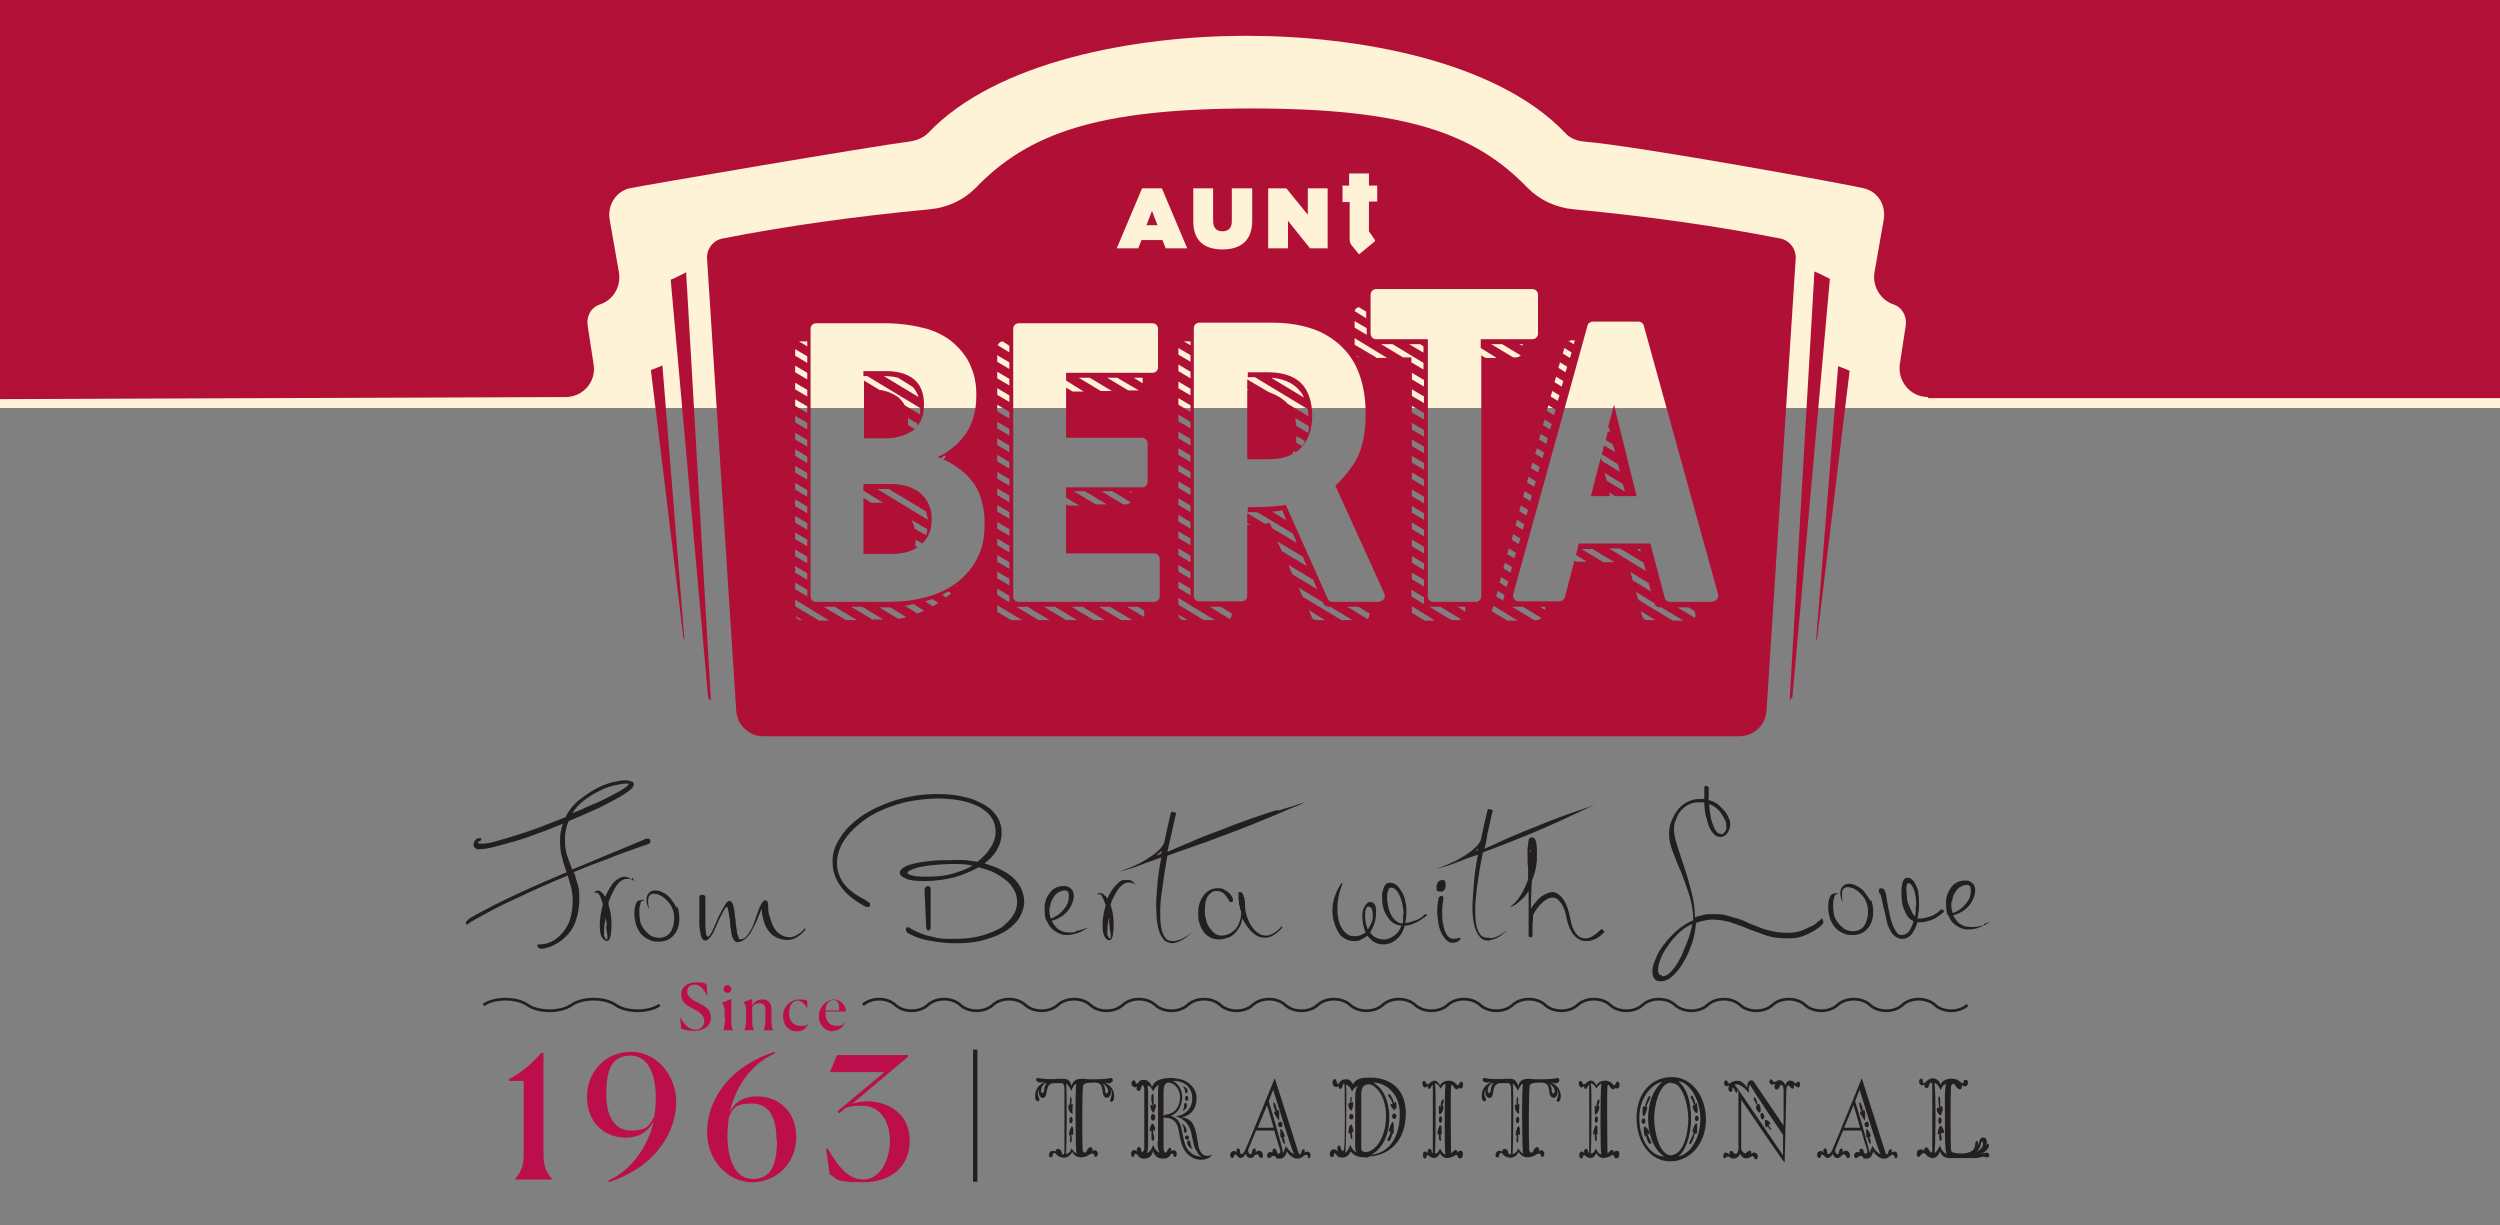
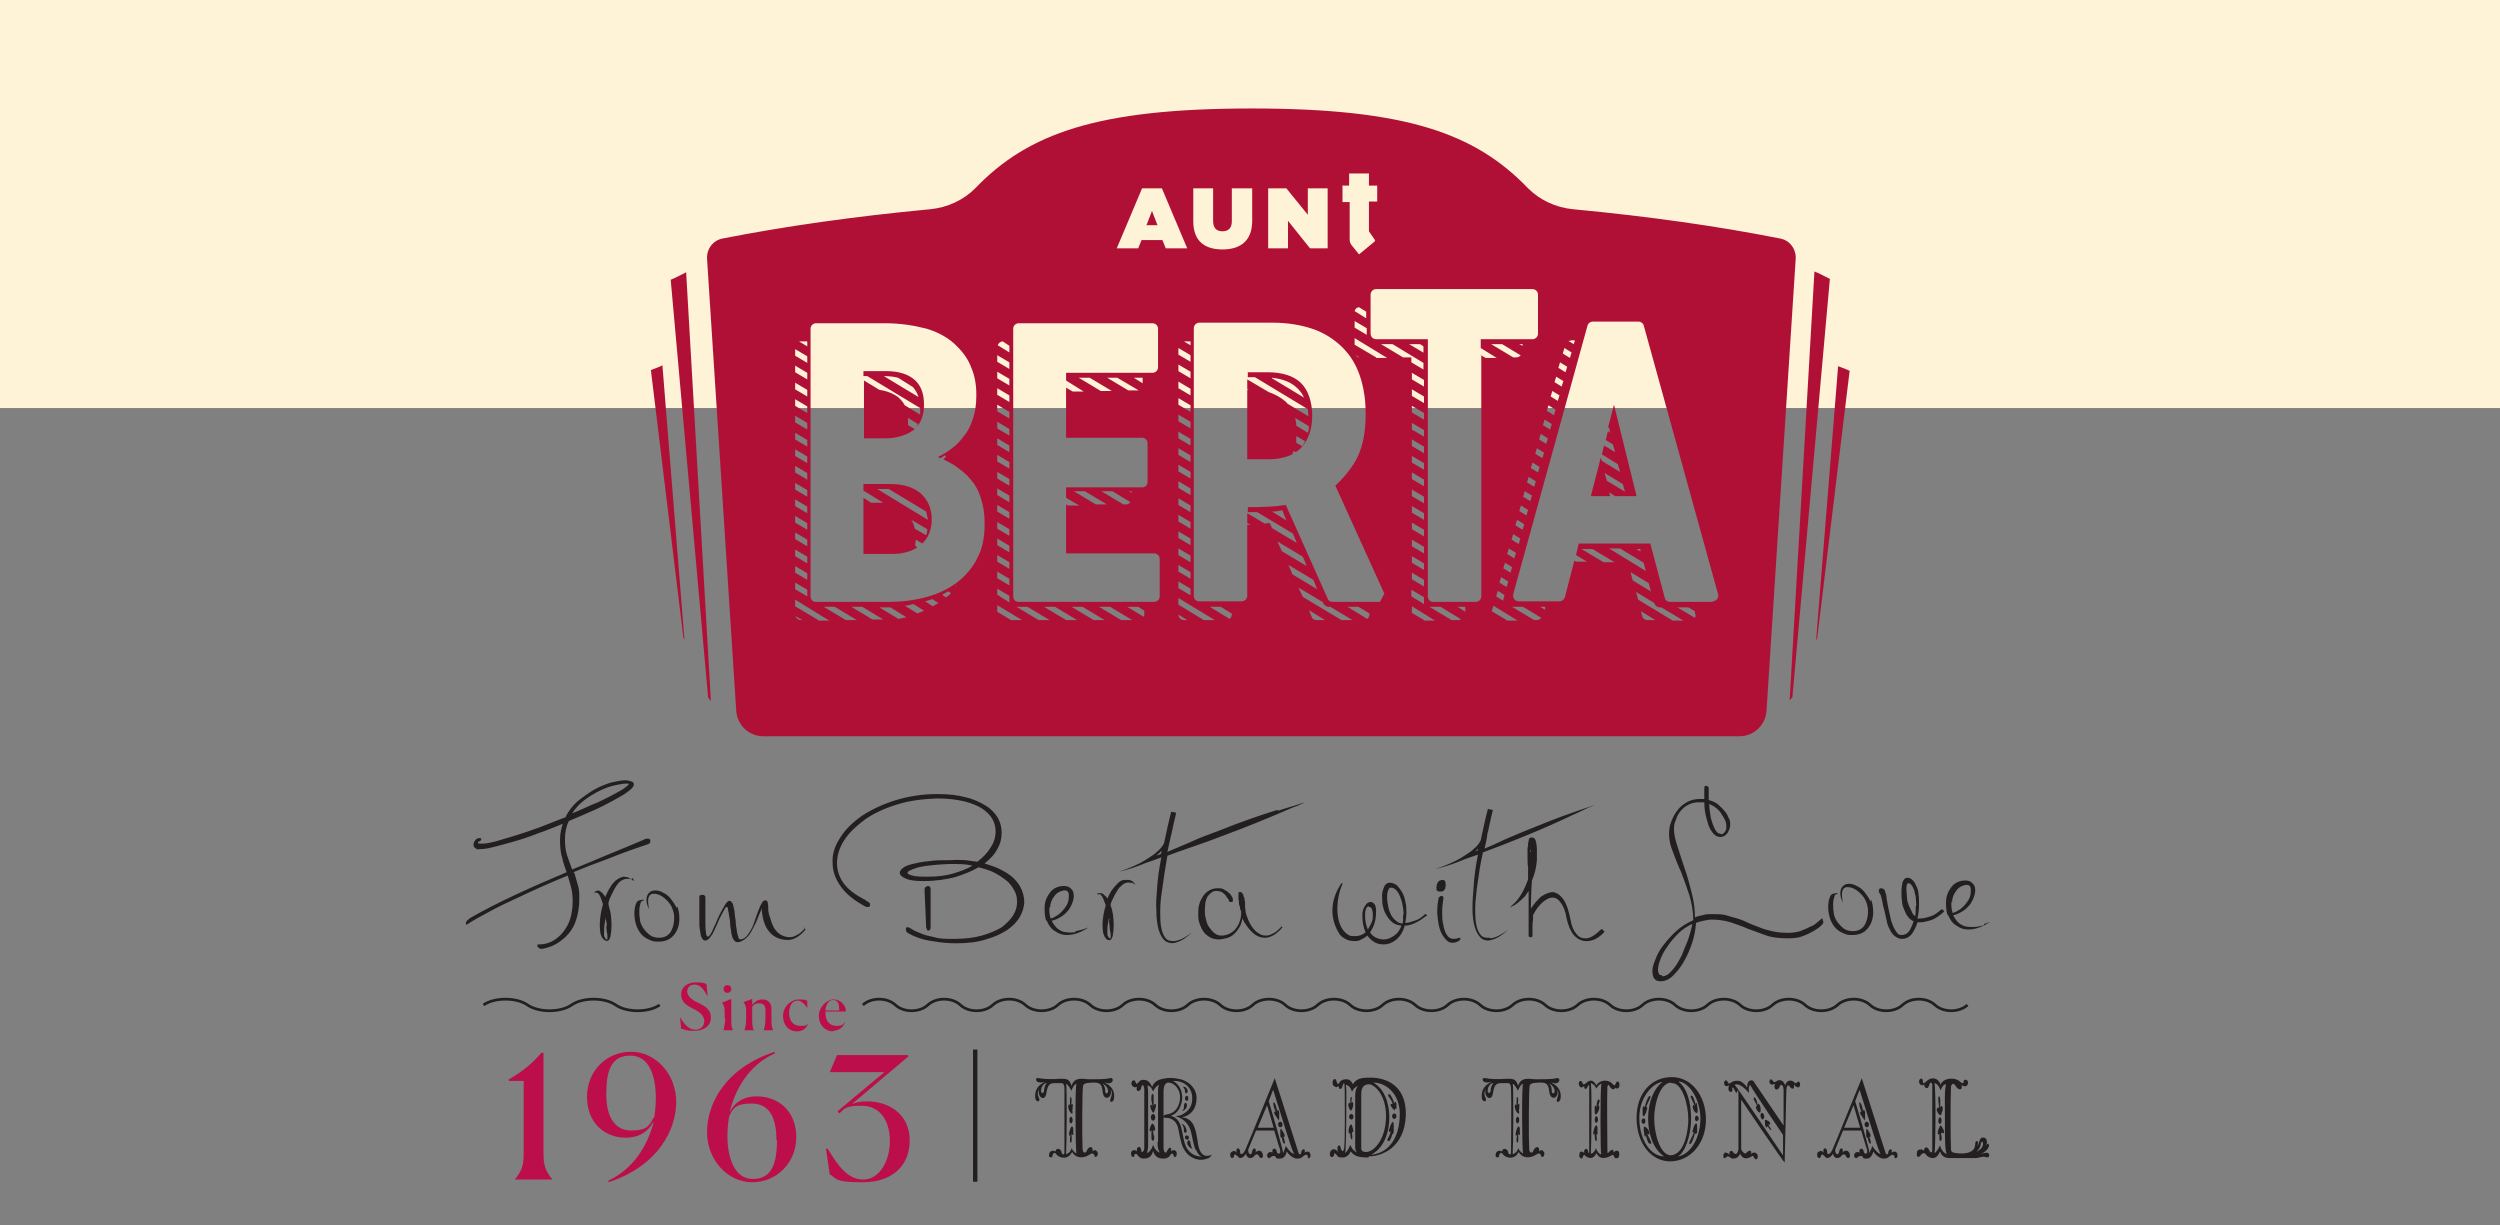
<svg xmlns="http://www.w3.org/2000/svg" id="Layer_3" data-name="Layer 3" viewBox="0 0 454 222.5">
  <rect x="0" y="0" width="454" height="222.5" fill="#808080" stroke="none" />
  <defs>
    <style>      .cls-1 {        fill: #fef2d7;      }      .cls-1, .cls-2, .cls-3, .cls-4, .cls-5, .cls-6, .cls-7 {        stroke-width: 0px;      }      .cls-2, .cls-8, .cls-9 {        fill: none;      }      .cls-3 {        fill: #b11036;      }      .cls-8 {        stroke-width: .8px;      }      .cls-8, .cls-9 {        stroke: #231f20;      }      .cls-4 {        fill: #b30d44;        fill-rule: evenodd;      }      .cls-10 {        clip-path: url(#clippath);      }      .cls-5 {        fill: #b21036;      }      .cls-6 {        fill: #231f20;      }      .cls-9 {        stroke-width: .5px;      }      .cls-7 {        fill: #bb0e4b;      }    </style>
    <clipPath id="clippath">
      <rect class="cls-2" x="84.7" y="141.5" width="276.7" height="85" />
    </clipPath>
  </defs>
  <rect class="cls-1" x="-5.2" y="0" width="459.4" height="74.1" />
-   <path class="cls-3" d="M230.2,67.6h-3.6v.9h1.3l9.6,5.8c0,.4.1.8.1,1.3l-3.8-2.3c-.2-.2-.3-.4-.5-.5-.8-.7-1.8-1.2-2.9-1.6l-3.9-2.3v1.8h.2c0,.1-.2.1-.2.1v12.6h3.8c1.7,0,3.2-.3,4.4-.9,0-.2.2-.4.2-.6l.4.2c.4-.2.7-.5,1-.8,1.3-1.4,2-3.4,2-5.8s-.7-4.7-2.1-6c-1.4-1.3-3.4-1.9-6.1-1.9M236.6,81.1l-1.2-.7c0-.4,0-.8,0-1.2l1.6.9c-.1.3-.3.6-.5.9M237.5,78.6l-2.1-1.3c0-.5-.1-.9-.2-1.4l2.5,1.5c0,.4,0,.8-.2,1.1M231,68.6c1.9.2,3.5.8,4.6,1.9.5.5.9,1,1.2,1.7l-5.8-3.5ZM164.7,78.8s0,0,0,0h0c.4-.2.8-.4,1.2-.7,0,0,.2-.1.2-.2l-1.2-.7c0,0,0-.2,0-.3h0c0-.4,0-.7,0-1l1.8,1.1c-.1.3-.2.5-.4.7,1-1,1.5-2.4,1.5-4.2h0c0-2.1-.6-3.6-1.8-4.6-1.2-1-2.9-1.5-5-1.5h-4.2v.9h.7l9.6,5.8c0,0,0,.1,0,.2h0c0,.4,0,.7,0,1l-2.8-1.7c-.3-.6-.7-1-1.1-1.4-.9-.7-2.1-1.2-3.5-1.4l-2.8-1.7v10.5h3.9c1.5,0,2.8-.3,3.9-.8M160.5,68.3c1,0,1.8.1,2.6.3l2.7,1.7c.4.5.8,1.1,1,1.8l-6.3-3.8ZM209.2,38.3l1,2.6h-2l1-2.6ZM167.2,89.6c-1.3-1.1-3.1-1.7-5.5-1.7h-4.9v1.2l3.6,2.2c-.5,0-1,0-1.6,0h-.6l-1.4-.9v10.2h5.1c1.9,0,3.5-.4,4.7-1.2l-.4-.3c0-.4.1-.7.1-1.1l1.2.7c1.1-1.1,1.7-2.5,1.7-4.4h0c0-2-.7-3.5-2-4.7M168.2,97.2l-2.1-1.2c-.1-.6-.3-1.1-.6-1.6l2.9,1.7c0,.4-.1.7-.2,1.1M168.5,94.4l-9.2-5.6h1.8c0,0,.2,0,.3,0l6.8,4.1c.1.4.2.9.3,1.4M323.2,43.3c-11.1-2.2-23.7-4-37.5-5.3-3.2-.3-6.1-1.7-8.2-3.8-9.6-10-22.2-14.5-50.2-14.5s-40.6,4.5-50.2,14.5c-2.1,2.1-5,3.5-8.2,3.8-13.8,1.3-26.4,3.1-37.6,5.3-1.8.3-3,1.9-2.9,3.7l5.3,82.1c.2,2.6,2.3,4.6,4.9,4.6h177.3c2.6,0,4.7-2,4.9-4.6l5.3-82.1c.1-1.8-1.1-3.4-2.9-3.7M285.2,61.8h.8l-.2.7-1-.6c.1,0,.3,0,.4,0M284.1,63.2l1.3.8-.3,1-1.3-.8.3-1ZM283.3,65.8l1.3.8-.3,1-1.3-.8.3-1ZM282.6,68.4l1.3.8-.3,1-1.3-.8.3-1ZM281.9,71l1.3.8-.3,1-1.3-.8.3-1ZM281.2,73.6l1.3.8-.3,1-1.3-.8.3-1ZM280.5,76.2l1.3.8-.3,1-1.3-.8.3-1ZM279.8,78.8l1.3.8-.3,1-1.3-.8.3-1ZM276.2,64.5c-.2.2-.5.4-.8.4h-.6l-4-2.4h2l3.3,2ZM275.9,62.5h.6v.3l-.6-.3ZM272.3,105.8l.3-1,1.3.8-.3,1-1.3-.8ZM273.2,108.1l-.2.8c0,0,0,.2,0,.2l-1.3-.8.3-1,1.3.8ZM273,103.2l.3-1,1.3.8-.3,1-1.3-.8ZM273.7,100.6l.3-1,1.3.8-.3,1-1.3-.8ZM274.5,98l.3-1,1.3.8-.3,1-1.3-.8ZM275.2,95.4l.3-1,1.3.8-.3,1-1.3-.8ZM275.9,92.8l.3-1,1.3.8-.3,1-1.3-.8ZM276.6,90.2l.3-1,1.3.8-.3,1-1.3-.8ZM277.3,87.6l.3-1,1.3.8-.3,1-1.3-.8ZM278,85l.3-1,1.3.8-.3,1-1.3-.8ZM278.8,82.4l.3-1,1.3.8-.3,1-1.3-.8ZM243.7,33.7h1.3v-2.2h3.6v2.2h1.5v2.9h-1.5v5.4l1.1,1.6v.2l-2.9,2.4c-.7-.9-1.3-1.6-1.3-1.6-.3-.4-.4-.7-.4-1.1v-6.8h-1.3v-2.9ZM246,56.5c.1-.4.4-.7.8-.7l1.3.8v1.2l-2.1-1.3ZM248.2,59.6v1.2l-2.2-1.3v-1.2l2.2,1.3ZM230.2,34.2h3.4l3.9,4.8v-4.8h3.6v10.9h-3.2l-4-5v5h-3.6v-10.9ZM216.6,34.2h3.7v5.9c0,1.4.7,1.9,1.7,1.9s1.7-.5,1.7-1.8v-6h3.7v5.9c0,3.7-2.2,5.2-5.4,5.2s-5.3-1.5-5.3-5.1v-6ZM214,103.8v-1.2l2.2,1.3v1.2l-2.2-1.3ZM216.2,106.9v1.2l-2.2-1.3v-1.2l2.2,1.3ZM214,100.8v-1.2l2.2,1.3v1.2l-2.2-1.3ZM214,97.7v-1.2l2.2,1.3v1.2l-2.2-1.3ZM214,94.7v-1.2l2.2,1.3v1.2l-2.2-1.3ZM214,91.7v-1.2l2.2,1.3v1.2l-2.2-1.3ZM214,88.6v-1.2l2.2,1.3v1.2l-2.2-1.3ZM214,85.6v-1.2l2.2,1.3v1.2l-2.2-1.3ZM214,82.6v-1.2l2.2,1.3v1.2l-2.2-1.3ZM214,79.6v-1.2l2.2,1.3v1.2l-2.2-1.3ZM214,76.5v-1.2l2.2,1.3v1.2l-2.2-1.3ZM214,73.5v-1.2l2.2,1.3v1.2l-2.2-1.3ZM214,70.5v-1.2l2.2,1.3v1.2l-2.2-1.3ZM214,67.4v-1.2l2.2,1.3v1.2l-2.2-1.3ZM214,64.4v-1.2l2.2,1.3v1.2l-2.2-1.3ZM215,62h1.2v.7l-1.2-.7ZM182.1,62l1.2.8v1.2l-2.1-1.3c.1-.4.5-.7.9-.7M181.1,64.5l2.2,1.3v1.2l-2.2-1.3v-1.2ZM181.1,67.5l2.2,1.3v1.2l-2.2-1.3v-1.2ZM181.1,70.5l2.2,1.3v1.2l-2.2-1.3v-1.2ZM181.1,73.5l2.2,1.3v1.2l-2.2-1.3v-1.2ZM181.1,76.6l2.2,1.3v1.2l-2.2-1.3v-1.2ZM181.1,79.6l2.2,1.3v1.2l-2.2-1.3v-1.2ZM181.1,82.6l2.2,1.3v1.2l-2.2-1.3v-1.2ZM181.1,85.7l2.2,1.3v1.2l-2.2-1.3v-1.2ZM181.1,88.7l2.2,1.3v1.2l-2.2-1.3v-1.2ZM181.1,91.7l2.2,1.3v1.2l-2.2-1.3v-1.2ZM181.1,94.8l2.2,1.3v1.2l-2.2-1.3v-1.2ZM181.1,97.8l2.2,1.3v1.2l-2.2-1.3v-1.2ZM181.1,100.8l2.2,1.3v1.2l-2.2-1.3v-1.2ZM181.1,103.8l2.2,1.3v1.2l-2.2-1.3v-1.2ZM181.1,106.9l2.2,1.3v1c0,0,0,.2,0,.2l-2.2-1.4v-1.2ZM145.4,62h1.2v.9l-1.5-.9c0,0,.2,0,.3,0M144.4,63.4l2.2,1.3v1.2l-2.2-1.3v-1.2ZM144.4,66.4l2.2,1.3v1.2l-2.2-1.3v-1.2ZM144.4,69.5l2.2,1.3v1.2l-2.2-1.3v-1.2ZM144.4,72.5l2.2,1.3v1.2l-2.2-1.3v-1.2ZM144.4,75.5l2.2,1.3v1.2l-2.2-1.3v-1.2ZM144.4,78.6l2.2,1.3v1.2l-2.2-1.3v-1.2ZM144.4,81.6l2.2,1.3v1.2l-2.2-1.3v-1.2ZM144.4,84.6l2.2,1.3v1.2l-2.2-1.3v-1.2ZM144.4,87.7l2.2,1.3v1.2l-2.2-1.3v-1.2ZM144.4,90.7l2.2,1.3v1.2l-2.2-1.3v-1.2ZM144.4,93.7l2.2,1.3v1.2l-2.2-1.3v-1.2ZM144.4,96.7l2.2,1.3v1.2l-2.2-1.3v-1.2ZM144.4,99.8l2.2,1.3v1.2l-2.2-1.3v-1.2ZM144.4,102.8l2.2,1.3v1.2l-2.2-1.3v-1.2ZM144.4,105.8l2.2,1.3v1.2l-2.2-1.3v-1.2ZM145.4,112.6c-.4,0-.8-.3-.9-.7l1.2.7h-.2ZM148.6,112.6l-4.2-2.5v-1.2l6.2,3.8h-2ZM153.6,112.6l-4-2.4h2l4,2.4h-2ZM158.6,112.6l-4-2.4h2l3.8,2.3c-.6,0-1.3,0-1.9,0M163,112.3l-3.3-2h.9c.4,0,.7,0,1.1,0l2.9,1.8c-.5.1-1,.2-1.5.3M166.6,111.4l-2.3-1.4c.5,0,1.1-.2,1.6-.3l1.9,1.2c-.4.2-.8.3-1.2.5M169.4,110.1l-1.4-.9c.5-.1.9-.3,1.3-.4l1.1.7c-.3.2-.7.4-1,.6M171.8,108.5l-.7-.5c.4-.2.7-.4,1.1-.6l.5.3c-.2.3-.5.5-.8.7M173.5,106.5h0c.1-.1.2-.2.3-.3,0,.1-.2.2-.2.3M178.8,95.3c0,2.3-.4,4.3-1.3,6-.8,1.7-2.1,3.2-3.6,4.4-1.6,1.2-3.4,2.1-5.6,2.7-2.1.6-4.5.9-7.1.9h-13c-.6,0-1-.4-1-1v-48.6c0-.6.5-1,1-1h12.5c2.8,0,5.3.4,7.6,1,2.3.7,4.2,1.8,5.6,3.3,1.1,1.1,2,2.4,2.5,3.8.6,1.4.9,3,.9,4.8v.3c0,1.5-.2,2.9-.6,4.1-.4,1.2-.9,2.3-1.6,3.1-.6.9-1.4,1.7-2.2,2.3-.8.6-1.7,1.2-2.6,1.6.2,0,.3.2.5.2.2-.1.5-.3.7-.5l.3.2c-.2.2-.3.4-.5.5.8.4,1.6.8,2.3,1.3,1,.7,1.9,1.4,2.7,2.4.8.9,1.4,2,1.8,3.3.4,1.2.7,2.7.7,4.3v.5ZM183.6,112.6l-2.5-1.5v-1.2l4.5,2.7h-2ZM188.6,112.6l-4-2.4h2l4,2.4h-2ZM193.6,112.6l-4-2.4h2l4,2.4h-2ZM198.6,112.6l-4-2.4h2l4,2.4h-2ZM203.6,112.6l-4-2.4h2l4,2.4h-2ZM207.8,111.6c0,.2,0,.3-.1.4l-3-1.8h2l1.1.7v.7ZM210.6,108.3c0,.6-.5,1-1,1h-24.6c-.6,0-1-.4-1-1v-48.6c0-.6.5-1,1-1h24.3c.6,0,1,.5,1,1v7c0,.6-.5,1-1,1h-15.7v1.4l3.2,2h-2l-1.2-.7v9.1h13.8c.6,0,1,.5,1,1v7c0,.6-.4,1-1,1h-13.8v1.9l2.4,1.4h-2l-.4-.2v8.9h16c.6,0,1,.5,1,1v7ZM200.9,68.6h2l3.9,2.3c0,0-.2,0-.3,0h-1.6l-4-2.4ZM201.9,71h-2l-4-2.4h2l4,2.4ZM205.9,68.6h1.6v1l-1.6-1ZM200,89.2h2l3.3,2c-.2.2-.5.4-.8.4h-.5l-4-2.4ZM201,91.6h-2l-4-2.4h2l4,2.4ZM205,89.2h.5v.3l-.5-.3ZM211.1,43.6h-3.8l-.6,1.5h-3.9l4.6-10.9h3.6l4.6,10.9h-3.9l-.6-1.5ZM215,112.6c-.5,0-1-.4-1-1l1.6,1h-.6ZM218.6,112.6l-4.6-2.8v-1.2l6.6,4h-2ZM223.7,111.6c0,.3-.2.6-.4.8l-3.6-2.2h2l2.1,1.3h0ZM232.1,98.4l4.5,2.7.7,1.7-4.5-2.7-.8-1.7ZM234,102.6l4.5,2.7.7,1.7-4.5-2.7-.7-1.7ZM239.1,112.6c-.4,0-.8-.2-.9-.6l-.5-1.2,2.9,1.8h-1.5ZM243.6,112.6l-7-4.2-.8-1.7,4.5,2.7v.2c.3.4.6.6,1,.6h.3l4,2.4h-2ZM248.3,112.4l-3.6-2.2h2l2,1.2c0,.4-.1.8-.4,1M250.6,109.3h-8.6c-.4,0-.8-.2-.9-.6l-7.6-17c-1.8.3-4,.4-6.9.4v.9c.6,0,1.2,0,1.7,0l6.5,3.9.7,1.7-4.5-2.7-.4-.9c-.3,0-.6,0-.9.1l-3.2-1.9v1.8l.6.3c-.2,0-.4,0-.6,0h0v12.9c0,.6-.5,1-1,1h-7.7c-.6,0-1-.4-1-1v-48.6c0-.6.5-1,1-1h13.3c2.7,0,5.1.4,7.2,1.1,2.1.7,4,1.9,5.5,3.4,1.4,1.4,2.4,3,3.1,5,.7,2,1.1,4.3,1.1,6.9v.4c0,3.6-.7,6.6-2.2,8.9-.9,1.4-2.1,2.8-3.3,3.9l8.9,19.6c.3.7-.2,1.4-.9,1.4M233.6,94.5l-2.6-1.6c.6,0,1.2-.1,1.7-.2h.2c0,.1.7,1.8.7,1.8ZM246.2,64.5l.6.4c-.2,0-.4-.2-.6-.4M249.9,64.9l-3.9-2.3v-1.2l5.9,3.6h-2ZM250.9,62.5h2l5.6,3.4v1.2l-2.2-1.3v-.9h-1.5l-4-2.4ZM258.6,72v1.2l-2.2-1.3v-1.2l2.2,1.3ZM256.4,68.9v-1.2l2.2,1.3v1.2l-2.2-1.3ZM258.6,75v1.2l-2.2-1.3v-1.2l2.2,1.3ZM258.6,78.1v1.2l-2.2-1.3v-1.2l2.2,1.3ZM258.6,81.1v1.2l-2.2-1.3v-1.2l2.2,1.3ZM258.6,84.1v1.2l-2.2-1.3v-1.2l2.2,1.3ZM258.6,87.1v1.2l-2.2-1.3v-1.2l2.2,1.3ZM258.6,90.2v1.2l-2.2-1.3v-1.2l2.2,1.3ZM258.6,93.2v1.2l-2.2-1.3v-1.2l2.2,1.3ZM258.6,96.2v1.2l-2.2-1.3v-1.2l2.2,1.3ZM258.6,99.3v1.2l-2.2-1.3v-1.2l2.2,1.3ZM258.6,102.3v1.2l-2.2-1.3v-1.2l2.2,1.3ZM258.6,105.3v1.2l-2.2-1.3v-1.2l2.2,1.3ZM258.6,108.4v.9c0,.1,0,.3,0,.4l-2.3-1.4v-1.2l2.2,1.3ZM258.6,64.1l-2.7-1.6h2l.6.4v1.2ZM258.6,112.6l-2.2-1.3v-1.2l4.2,2.6h-2ZM265.1,112.6h-1.5l-4-2.4h2l3.8,2.3c-.1,0-.3,0-.4,0M266.1,111.1l-1.4-.9h1.4v.9ZM269,64.4v43.9c0,.6-.5,1-1,1h-7.7c-.6,0-1-.4-1-1v-46.7h-9.4c-.6,0-1-.5-1-1v-7.1c0-.6.5-1,1-1h28.4c.6,0,1,.5,1,1v7.1c0,.6-.5,1-1,1h-9.4v1.6l2.9,1.8h-2l-.9-.5ZM273.6,112.6l-2.7-1.6.3-1,4.4,2.7h-2ZM279.2,112.6h-.6l-4-2.4h2l3.3,2c-.2.2-.5.4-.8.4M280.5,110.7l-.8-.5h.9v.5ZM291.2,102.1l-4-2.4h2l4,2.4h-2ZM298.5,102.3l.4,1.4-6.7-4.1h2l4.3,2.6ZM297.2,99.7h.7v.5c.1,0-.7-.5-.7-.5ZM296.1,103.9l3.3,2,.4,1.5-3.3-2-.4-1.5ZM299.2,112.6c-.5,0-.9-.3-1-.8l-.2-.8,2.6,1.6h-1.4ZM303.6,112.6l-6.1-3.7-.4-1.4,3.3,2c.1.4.5.8,1,.8h.3l4,2.4h-2ZM307.8,112.2l-3.2-1.9h2l1.2.7v.4c.2.3.1.6,0,.8M311.1,109.3h-7.8c-.5,0-.9-.3-1-.8l-2.6-9.8h-13l-.5,2.1,2,1.2h-2l-.3-.2-1.7,6.6c-.1.4-.5.8-1,.8h-7.4c-.7,0-1.1-.6-1-1.3l13.5-48.8c.1-.4.5-.7,1-.7h8.2c.5,0,.9.3,1,.7l13.5,48.8c.2.6-.3,1.3-1,1.3M292.2,77.6l.2,1-.4-.3-.4,1.6,1.3.8.4,1.4-2-1.2-.4,1.6,2.9,1.8.4,1.4-3.3-2-.2-.6-1.8,7h3.5l-.2-.7,1.1.7h3.9l-4.1-16.6-1.1,4.2ZM295.1,89.3l-3.3-2-.4-1.4,3.3,2,.4,1.4ZM332.3,50.7l-6.8,75.9-.5.6,4.5-77.9c.6.2,2.3,1.1,2.9,1.4M120.3,66.4l4,49.8-.2-.4-5.9-48.6c.3-.1,1.9-.7,2.2-.9M124.6,49.4l4.5,77.9-.5-.6-6.8-75.9c.6-.2,2.3-1.1,2.9-1.4M335.9,67.3l-5.9,48.6-.2.4,4-49.8c.3.1,1.9.7,2.2.9" />
+   <path class="cls-3" d="M230.2,67.6h-3.6v.9h1.3l9.6,5.8c0,.4.1.8.1,1.3l-3.8-2.3c-.2-.2-.3-.4-.5-.5-.8-.7-1.8-1.2-2.9-1.6l-3.9-2.3v1.8h.2c0,.1-.2.1-.2.1v12.6h3.8c1.7,0,3.2-.3,4.4-.9,0-.2.2-.4.2-.6l.4.2c.4-.2.7-.5,1-.8,1.3-1.4,2-3.4,2-5.8s-.7-4.7-2.1-6c-1.4-1.3-3.4-1.9-6.1-1.9M236.6,81.1l-1.2-.7c0-.4,0-.8,0-1.2l1.6.9c-.1.3-.3.6-.5.9M237.5,78.6l-2.1-1.3c0-.5-.1-.9-.2-1.4l2.5,1.5c0,.4,0,.8-.2,1.1M231,68.6c1.9.2,3.5.8,4.6,1.9.5.5.9,1,1.2,1.7l-5.8-3.5ZM164.7,78.8s0,0,0,0h0c.4-.2.8-.4,1.2-.7,0,0,.2-.1.2-.2l-1.2-.7c0,0,0-.2,0-.3h0c0-.4,0-.7,0-1l1.8,1.1c-.1.3-.2.5-.4.7,1-1,1.5-2.4,1.5-4.2h0c0-2.1-.6-3.6-1.8-4.6-1.2-1-2.9-1.5-5-1.5h-4.2v.9h.7l9.6,5.8c0,0,0,.1,0,.2h0c0,.4,0,.7,0,1l-2.8-1.7c-.3-.6-.7-1-1.1-1.4-.9-.7-2.1-1.2-3.5-1.4l-2.8-1.7v10.5h3.9c1.5,0,2.8-.3,3.9-.8M160.5,68.3c1,0,1.8.1,2.6.3l2.7,1.7c.4.5.8,1.1,1,1.8l-6.3-3.8ZM209.2,38.3l1,2.6h-2l1-2.6ZM167.2,89.6c-1.3-1.1-3.1-1.7-5.5-1.7h-4.9v1.2l3.6,2.2c-.5,0-1,0-1.6,0h-.6l-1.4-.9v10.2h5.1c1.9,0,3.5-.4,4.7-1.2l-.4-.3c0-.4.1-.7.1-1.1l1.2.7c1.1-1.1,1.7-2.5,1.7-4.4h0c0-2-.7-3.5-2-4.7M168.2,97.2l-2.1-1.2c-.1-.6-.3-1.1-.6-1.6l2.9,1.7c0,.4-.1.7-.2,1.1M168.5,94.4l-9.2-5.6h1.8c0,0,.2,0,.3,0l6.8,4.1c.1.4.2.9.3,1.4M323.2,43.3c-11.1-2.2-23.7-4-37.5-5.3-3.2-.3-6.1-1.7-8.2-3.8-9.6-10-22.2-14.5-50.2-14.5s-40.6,4.5-50.2,14.5c-2.1,2.1-5,3.5-8.2,3.8-13.8,1.3-26.4,3.1-37.6,5.3-1.8.3-3,1.9-2.9,3.7l5.3,82.1c.2,2.6,2.3,4.6,4.9,4.6h177.3c2.6,0,4.7-2,4.9-4.6l5.3-82.1c.1-1.8-1.1-3.4-2.9-3.7M285.2,61.8h.8l-.2.7-1-.6c.1,0,.3,0,.4,0M284.1,63.2l1.3.8-.3,1-1.3-.8.3-1ZM283.3,65.8l1.3.8-.3,1-1.3-.8.3-1ZM282.6,68.4l1.3.8-.3,1-1.3-.8.3-1ZM281.9,71l1.3.8-.3,1-1.3-.8.3-1ZM281.2,73.6l1.3.8-.3,1-1.3-.8.3-1ZM280.5,76.2l1.3.8-.3,1-1.3-.8.3-1ZM279.8,78.8l1.3.8-.3,1-1.3-.8.3-1ZM276.2,64.5c-.2.2-.5.4-.8.4h-.6l-4-2.4h2l3.3,2ZM275.9,62.5h.6v.3l-.6-.3ZM272.3,105.8l.3-1,1.3.8-.3,1-1.3-.8ZM273.2,108.1l-.2.8c0,0,0,.2,0,.2l-1.3-.8.3-1,1.3.8ZM273,103.2l.3-1,1.3.8-.3,1-1.3-.8ZM273.7,100.6l.3-1,1.3.8-.3,1-1.3-.8ZM274.5,98l.3-1,1.3.8-.3,1-1.3-.8ZM275.2,95.4l.3-1,1.3.8-.3,1-1.3-.8ZM275.9,92.8l.3-1,1.3.8-.3,1-1.3-.8ZM276.6,90.2l.3-1,1.3.8-.3,1-1.3-.8ZM277.3,87.6l.3-1,1.3.8-.3,1-1.3-.8ZM278,85l.3-1,1.3.8-.3,1-1.3-.8ZM278.8,82.4l.3-1,1.3.8-.3,1-1.3-.8ZM243.7,33.7h1.3v-2.2h3.6v2.2h1.5v2.9h-1.5v5.4l1.1,1.6v.2l-2.9,2.4c-.7-.9-1.3-1.6-1.3-1.6-.3-.4-.4-.7-.4-1.1v-6.8h-1.3v-2.9ZM246,56.5c.1-.4.4-.7.8-.7l1.3.8v1.2l-2.1-1.3ZM248.2,59.6v1.2l-2.2-1.3v-1.2l2.2,1.3ZM230.2,34.2h3.4l3.9,4.8v-4.8h3.6v10.9h-3.2l-4-5v5h-3.6v-10.9ZM216.6,34.2h3.7v5.9c0,1.4.7,1.9,1.7,1.9s1.7-.5,1.7-1.8v-6h3.7v5.9c0,3.7-2.2,5.2-5.4,5.2s-5.3-1.5-5.3-5.1v-6ZM214,103.8v-1.2l2.2,1.3v1.2l-2.2-1.3ZM216.2,106.9v1.2l-2.2-1.3v-1.2l2.2,1.3ZM214,100.8v-1.2l2.2,1.3v1.2l-2.2-1.3ZM214,97.7v-1.2l2.2,1.3v1.2l-2.2-1.3ZM214,94.7v-1.2l2.2,1.3v1.2l-2.2-1.3ZM214,91.7v-1.2l2.2,1.3v1.2l-2.2-1.3ZM214,88.6v-1.2l2.2,1.3v1.2l-2.2-1.3ZM214,85.6v-1.2l2.2,1.3v1.2l-2.2-1.3ZM214,82.6v-1.2l2.2,1.3v1.2l-2.2-1.3ZM214,79.6v-1.2l2.2,1.3v1.2l-2.2-1.3ZM214,76.5v-1.2l2.2,1.3v1.2l-2.2-1.3ZM214,73.5v-1.2l2.2,1.3v1.2l-2.2-1.3ZM214,70.5v-1.2l2.2,1.3v1.2l-2.2-1.3ZM214,67.4v-1.2l2.2,1.3v1.2l-2.2-1.3ZM214,64.4v-1.2l2.2,1.3v1.2l-2.2-1.3ZM215,62h1.2v.7l-1.2-.7ZM182.1,62l1.2.8v1.2l-2.1-1.3c.1-.4.5-.7.9-.7M181.1,64.5l2.2,1.3v1.2l-2.2-1.3v-1.2ZM181.1,67.5l2.2,1.3v1.2l-2.2-1.3v-1.2ZM181.1,70.5l2.2,1.3v1.2l-2.2-1.3v-1.2ZM181.1,73.5l2.2,1.3v1.2l-2.2-1.3v-1.2ZM181.1,76.6l2.2,1.3v1.2l-2.2-1.3v-1.2ZM181.1,79.6l2.2,1.3v1.2l-2.2-1.3v-1.2ZM181.1,82.6l2.2,1.3v1.2l-2.2-1.3v-1.2ZM181.1,85.7l2.2,1.3v1.2l-2.2-1.3v-1.2ZM181.1,88.7l2.2,1.3v1.2l-2.2-1.3v-1.2ZM181.1,91.7l2.2,1.3v1.2l-2.2-1.3v-1.2ZM181.1,94.8l2.2,1.3v1.2l-2.2-1.3v-1.2ZM181.1,97.8l2.2,1.3v1.2l-2.2-1.3v-1.2ZM181.1,100.8l2.2,1.3v1.2l-2.2-1.3v-1.2ZM181.1,103.8l2.2,1.3v1.2l-2.2-1.3v-1.2ZM181.1,106.9l2.2,1.3v1c0,0,0,.2,0,.2l-2.2-1.4v-1.2ZM145.4,62h1.2v.9l-1.5-.9c0,0,.2,0,.3,0M144.4,63.4l2.2,1.3v1.2l-2.2-1.3v-1.2ZM144.4,66.4l2.2,1.3v1.2l-2.2-1.3v-1.2ZM144.4,69.5l2.2,1.3v1.2l-2.2-1.3v-1.2ZM144.4,72.5l2.2,1.3v1.2l-2.2-1.3v-1.2ZM144.4,75.5l2.2,1.3v1.2l-2.2-1.3v-1.2ZM144.4,78.6l2.2,1.3v1.2l-2.2-1.3v-1.2ZM144.4,81.6l2.2,1.3v1.2l-2.2-1.3v-1.2ZM144.4,84.6l2.2,1.3v1.2l-2.2-1.3v-1.2ZM144.4,87.7l2.2,1.3v1.2l-2.2-1.3v-1.2ZM144.4,90.7l2.2,1.3v1.2l-2.2-1.3v-1.2ZM144.4,93.7l2.2,1.3v1.2l-2.2-1.3v-1.2ZM144.4,96.7l2.2,1.3v1.2l-2.2-1.3v-1.2ZM144.4,99.8l2.2,1.3v1.2l-2.2-1.3v-1.2ZM144.4,102.8l2.2,1.3v1.2l-2.2-1.3v-1.2ZM144.4,105.8l2.2,1.3v1.2l-2.2-1.3v-1.2ZM145.4,112.6c-.4,0-.8-.3-.9-.7l1.2.7h-.2ZM148.6,112.6l-4.2-2.5v-1.2l6.2,3.8h-2ZM153.6,112.6l-4-2.4h2l4,2.4h-2ZM158.6,112.6l-4-2.4h2l3.8,2.3c-.6,0-1.3,0-1.9,0M163,112.3l-3.3-2h.9c.4,0,.7,0,1.1,0l2.9,1.8c-.5.1-1,.2-1.5.3M166.6,111.4l-2.3-1.4c.5,0,1.1-.2,1.6-.3l1.9,1.2c-.4.2-.8.3-1.2.5M169.4,110.1l-1.4-.9c.5-.1.9-.3,1.3-.4l1.1.7c-.3.2-.7.4-1,.6M171.8,108.5l-.7-.5c.4-.2.7-.4,1.1-.6l.5.3c-.2.3-.5.5-.8.7M173.5,106.5h0c.1-.1.2-.2.3-.3,0,.1-.2.2-.2.3M178.8,95.3c0,2.3-.4,4.3-1.3,6-.8,1.7-2.1,3.2-3.6,4.4-1.6,1.2-3.4,2.1-5.6,2.7-2.1.6-4.5.9-7.1.9h-13c-.6,0-1-.4-1-1v-48.6c0-.6.5-1,1-1h12.5c2.8,0,5.3.4,7.6,1,2.3.7,4.2,1.8,5.6,3.3,1.1,1.1,2,2.4,2.5,3.8.6,1.4.9,3,.9,4.8v.3c0,1.5-.2,2.9-.6,4.1-.4,1.2-.9,2.3-1.6,3.1-.6.9-1.4,1.7-2.2,2.3-.8.6-1.7,1.2-2.6,1.6.2,0,.3.2.5.2.2-.1.5-.3.7-.5l.3.2c-.2.2-.3.4-.5.5.8.4,1.6.8,2.3,1.3,1,.7,1.9,1.4,2.7,2.4.8.9,1.4,2,1.8,3.3.4,1.2.7,2.7.7,4.3v.5ZM183.6,112.6l-2.5-1.5v-1.2l4.5,2.7h-2ZM188.6,112.6l-4-2.4h2l4,2.4h-2ZM193.6,112.6l-4-2.4h2l4,2.4h-2ZM198.6,112.6l-4-2.4h2l4,2.4h-2ZM203.6,112.6l-4-2.4h2l4,2.4h-2ZM207.8,111.6c0,.2,0,.3-.1.4l-3-1.8h2l1.1.7v.7ZM210.6,108.3c0,.6-.5,1-1,1h-24.6c-.6,0-1-.4-1-1v-48.6c0-.6.5-1,1-1h24.3c.6,0,1,.5,1,1v7c0,.6-.5,1-1,1h-15.7v1.4l3.2,2h-2l-1.2-.7v9.1h13.8c.6,0,1,.5,1,1v7c0,.6-.4,1-1,1h-13.8v1.9l2.4,1.4h-2l-.4-.2v8.9h16c.6,0,1,.5,1,1v7ZM200.9,68.6h2l3.9,2.3c0,0-.2,0-.3,0h-1.6l-4-2.4ZM201.9,71h-2l-4-2.4h2l4,2.4ZM205.9,68.6h1.6v1l-1.6-1ZM200,89.2h2l3.3,2c-.2.2-.5.4-.8.4h-.5l-4-2.4ZM201,91.6h-2l-4-2.4h2l4,2.4ZM205,89.2h.5v.3l-.5-.3ZM211.1,43.6h-3.8l-.6,1.5h-3.9l4.6-10.9h3.6l4.6,10.9h-3.9l-.6-1.5ZM215,112.6c-.5,0-1-.4-1-1l1.6,1h-.6ZM218.6,112.6l-4.6-2.8v-1.2l6.6,4h-2ZM223.7,111.6c0,.3-.2.6-.4.8l-3.6-2.2h2l2.1,1.3h0ZM232.1,98.4l4.5,2.7.7,1.7-4.5-2.7-.8-1.7ZM234,102.6l4.5,2.7.7,1.7-4.5-2.7-.7-1.7ZM239.1,112.6c-.4,0-.8-.2-.9-.6l-.5-1.2,2.9,1.8h-1.5ZM243.6,112.6l-7-4.2-.8-1.7,4.5,2.7v.2c.3.4.6.6,1,.6h.3l4,2.4h-2ZM248.3,112.4l-3.6-2.2h2l2,1.2c0,.4-.1.8-.4,1M250.6,109.3h-8.6c-.4,0-.8-.2-.9-.6l-7.6-17c-1.8.3-4,.4-6.9.4v.9c.6,0,1.2,0,1.7,0l6.5,3.9.7,1.7-4.5-2.7-.4-.9c-.3,0-.6,0-.9.1l-3.2-1.9v1.8l.6.3c-.2,0-.4,0-.6,0h0v12.9c0,.6-.5,1-1,1h-7.7c-.6,0-1-.4-1-1v-48.6c0-.6.5-1,1-1h13.3c2.7,0,5.1.4,7.2,1.1,2.1.7,4,1.9,5.5,3.4,1.4,1.4,2.4,3,3.1,5,.7,2,1.1,4.3,1.1,6.9v.4c0,3.6-.7,6.6-2.2,8.9-.9,1.4-2.1,2.8-3.3,3.9l8.9,19.6M233.6,94.5l-2.6-1.6c.6,0,1.2-.1,1.7-.2h.2c0,.1.7,1.8.7,1.8ZM246.2,64.5l.6.4c-.2,0-.4-.2-.6-.4M249.9,64.9l-3.9-2.3v-1.2l5.9,3.6h-2ZM250.9,62.5h2l5.6,3.4v1.2l-2.2-1.3v-.9h-1.5l-4-2.4ZM258.6,72v1.2l-2.2-1.3v-1.2l2.2,1.3ZM256.4,68.9v-1.2l2.2,1.3v1.2l-2.2-1.3ZM258.6,75v1.2l-2.2-1.3v-1.2l2.2,1.3ZM258.6,78.1v1.2l-2.2-1.3v-1.2l2.2,1.3ZM258.6,81.1v1.2l-2.2-1.3v-1.2l2.2,1.3ZM258.6,84.1v1.2l-2.2-1.3v-1.2l2.2,1.3ZM258.6,87.1v1.2l-2.2-1.3v-1.2l2.2,1.3ZM258.6,90.2v1.2l-2.2-1.3v-1.2l2.2,1.3ZM258.6,93.2v1.2l-2.2-1.3v-1.2l2.2,1.3ZM258.6,96.2v1.2l-2.2-1.3v-1.2l2.2,1.3ZM258.6,99.3v1.2l-2.2-1.3v-1.2l2.2,1.3ZM258.6,102.3v1.2l-2.2-1.3v-1.2l2.2,1.3ZM258.6,105.3v1.2l-2.2-1.3v-1.2l2.2,1.3ZM258.6,108.4v.9c0,.1,0,.3,0,.4l-2.3-1.4v-1.2l2.2,1.3ZM258.6,64.1l-2.7-1.6h2l.6.4v1.2ZM258.6,112.6l-2.2-1.3v-1.2l4.2,2.6h-2ZM265.1,112.6h-1.5l-4-2.4h2l3.8,2.3c-.1,0-.3,0-.4,0M266.1,111.1l-1.4-.9h1.4v.9ZM269,64.4v43.9c0,.6-.5,1-1,1h-7.7c-.6,0-1-.4-1-1v-46.7h-9.4c-.6,0-1-.5-1-1v-7.1c0-.6.5-1,1-1h28.4c.6,0,1,.5,1,1v7.1c0,.6-.5,1-1,1h-9.4v1.6l2.9,1.8h-2l-.9-.5ZM273.6,112.6l-2.7-1.6.3-1,4.4,2.7h-2ZM279.2,112.6h-.6l-4-2.4h2l3.3,2c-.2.2-.5.4-.8.4M280.5,110.7l-.8-.5h.9v.5ZM291.2,102.1l-4-2.4h2l4,2.4h-2ZM298.5,102.3l.4,1.4-6.7-4.1h2l4.3,2.6ZM297.2,99.7h.7v.5c.1,0-.7-.5-.7-.5ZM296.1,103.9l3.3,2,.4,1.5-3.3-2-.4-1.5ZM299.2,112.6c-.5,0-.9-.3-1-.8l-.2-.8,2.6,1.6h-1.4ZM303.6,112.6l-6.1-3.7-.4-1.4,3.3,2c.1.4.5.8,1,.8h.3l4,2.4h-2ZM307.8,112.2l-3.2-1.9h2l1.2.7v.4c.2.3.1.6,0,.8M311.1,109.3h-7.8c-.5,0-.9-.3-1-.8l-2.6-9.8h-13l-.5,2.1,2,1.2h-2l-.3-.2-1.7,6.6c-.1.4-.5.8-1,.8h-7.4c-.7,0-1.1-.6-1-1.3l13.5-48.8c.1-.4.5-.7,1-.7h8.2c.5,0,.9.3,1,.7l13.5,48.8c.2.6-.3,1.3-1,1.3M292.2,77.6l.2,1-.4-.3-.4,1.6,1.3.8.4,1.4-2-1.2-.4,1.6,2.9,1.8.4,1.4-3.3-2-.2-.6-1.8,7h3.5l-.2-.7,1.1.7h3.9l-4.1-16.6-1.1,4.2ZM295.1,89.3l-3.3-2-.4-1.4,3.3,2,.4,1.4ZM332.3,50.7l-6.8,75.9-.5.6,4.5-77.9c.6.2,2.3,1.1,2.9,1.4M120.3,66.4l4,49.8-.2-.4-5.9-48.6c.3-.1,1.9-.7,2.2-.9M124.6,49.4l4.5,77.9-.5-.6-6.8-75.9c.6-.2,2.3-1.1,2.9-1.4M335.9,67.3l-5.9,48.6-.2.4,4-49.8c.3.1,1.9.7,2.2.9" />
  <g>
    <path class="cls-4" d="M369.3,238.8" />
    <path class="cls-6" d="M200.2,196.8c.4.3.5.8.5,1.4,0,.6.7.4.5-.3-.1-.5-.6-1-1-1.1M194.5,204c-.2,0-.3-.2-.3-.6s.2-.6.3-.6.3.2.3.6-.2.6-.3.6M194.6,206c0,.5.1,1.4-.1,1.5-.3,0-.2-.8-.1-1.4-.4.5-.3-.5,0-1.2.2-.5.4-.4.5,0,0,.2,0,.5,0,.7.1.5-.1.8-.3.2M194.8,201.9c0,.5-.2.4-.5,0-.5-.7-.3-1.7,0-1.2,0-.5,0-1.5.1-1.5.3,0,.2,1.1.1,1.5.2-.5.4-.2.3.3,0,.3,0,.5-.1.7M194.6,198.1c-.3-.5-.6-1.1-1-1.3.2.5.1,11.8,0,12.8.6-.2.9-.6,1-1.1.2.5.6.8.9,1-.2-.3-.3-12.6,0-12.7-.5.2-.7.7-1,1.4M189.1,197.8c-.2.8.4.9.5.3,0-.6.2-1.1.5-1.4-.4-.1-.9.5-1,1M201.7,199.4c.1-.3.4-.9,0-1.6.4,1.5-1.1,2.2-1.4.8-.2-.9,0-2-1.5-2-.8,0-1.9,0-2.1.5-.2.6-.2,10.3-.1,11.5,0,.9.6.8.7.5.4-1.1,1.3-1,1.1,0,.4-.4.7-.2.8,0,.2.2.2.4.1.7-.1.3-.5.4-.5.2-.2-.8-.6-.5-1-.3-.3.3-2.2,1.1-3.1-.5-.9,1.7-2.5.9-2.8.5-.2-.3-.6-.7-.8.3,0,.3-.6.2-.6-.1,0-.4.1-.7.3-.8.2-.1.5-.2.9,0,0-.7,1-.6,1.1.2,0,.3.5.6.5,0,0-.4,0-9.7,0-11.7,0-.5-.2-.9-.5-.9-.4,0-.7,0-1.4,0-1.1,0-1.2.9-1.4,1.9-.2,1.5-1.7.7-1.3-.8-.4.7-.2,1.3,0,1.6.3.8-.6.8-.7,0-.1-1.1.2-2.2,1.7-2.9-.4,0-.6.2-1.2,0-.5-.2-.5-.9.2-.7.9.2,2.5.2,3.9.1,1.1,0,1.6,0,2,1.3.5-1.8,2.3-1.2,3.2-1.2,1.4,0,3,0,3.7-.2.6-.2.8.5.3.8-.5.3-.7,0-1.2,0,1.3.6,1.9,1.6,1.7,2.9-.1.8-1,.8-.6,0" />
    <path class="cls-6" d="M215.9,208.2c0,0-.3-.3-.3-.6,0-.4.2-.6.4-.5.3.3.1,1,.6,1.5-.4,0-.6-.3-.8-.5M215.5,206.9c-.2,0-.3-.1-.3-.3s0-.4.3-.4.4.2.4.4-.1.4-.3.4M215.5,199.9c-.2,0-.3-.2-.3-.4s.1-.5.3-.5.3.2.3.5-.1.4-.3.4M215.2,198.2c0-.4-.2-.6-.4-.9.3.1.5,0,.8.5,0,.1.2.4,0,.6-.1.2-.4.3-.4-.3M214.7,201.8c.1-.2.3-.4.3-.7,0-.2,0-.5.1-.7.2-.3.6,0,.4.6,0,.3-.5.7-.8.8M215,205.4c0-.4,0-.8-.4-1.3.3,0,.6.4.7.6,0,0,.2.5.2.6,0,.7-.5.4-.6,0M217.1,208.8c-.3-.7-.6-2.3-.8-3.2-.2-.9-.9-2.4-2.9-2.9-.1,0,.7,0,1.3-.3,1.3-.7,1.9-1.7,1.8-3.2,0-1.3-1.1-3-3.5-2.9.9.5,1.6,1.3,1.7,2.9,0,1.5-.8,3.1-2.1,3.4.8.3,1.5.7,1.9,2.1.4,1.6.5,3.3,1.3,4.2.8.9,1.5,1.1,2.8,1.2-.7,0-1.1-.6-1.4-1.3M209.4,203.5c-.2,0-.4-.2-.4-.6s.2-.6.4-.6.4.2.4.6-.2.6-.4.6M209,201.3c-.3-.6.1-1,.3-.3-.1-.8-.3-1.2-.2-1.9,0-.6.5-.7.4.3,0,.5,0,1,0,1.4.2-.6.5-.3.4.2-.4,1.3-.4,1.4-.9.4M209.4,205.1c0,.4,0,.7.2,1.3.1.7-.3,1.1-.5.4,0-.4,0-1,0-1.6-.3.6-.5.1-.1-.8.2-.5.4-.4.6,0,.4.8,0,1.3-.2.7M210.3,207.4v-9.3c0-.4,0-.7.2-1.1-.5.2-.8.6-1.1,1.2-.3-.7-.5-.9-1-1.1.1.7.1,1.2.1,1.8v9.1c0,.6-.1,1-.2,1.4.5-.2.9-.8,1.1-1.5.2.6.7,1.3,1.2,1.4-.2-.4-.4-.7-.4-1.9M219.4,210.3c-1.5.8-3.4,0-4.2-1.3-.5-.8-.7-1.2-1.2-3.9-.2-1.3-1.1-2.1-2.2-2.1s-.3-.6,0-.6c1.7-.2,2.5-1.6,2.5-3.2,0-1.3-1-2.6-2.1-2.6-.9,0-.9,1.3-.9,1.9,0-.5,0,8.4,0,9.9,0,.8.4,1.2.6.7.5-1.1,1-.7.7,0,.4-.4,1.1-.3,1.1.4s-.5.8-.6.3c0-.4-.4-.4-.6,0-.3.5-.8.6-1.2.6-.9,0-1.6-.3-1.9-1.4-.3,1.4-1.3,1.4-1.8,1.4-.4,0-.8-.3-1-.6-.2-.4-.6-.3-.6,0,0,.5-.6.4-.6-.3s.7-.8,1.1-.4c-.3-.6.6-1.5.8,0,0,.3.5,0,.5-.6,0-.7,0-10.2,0-10.8-.1-.7-.4-1-.6,0-.2.7-1.1.5-.7-.3-.6.2-.9-.2-1-.4-.2-.8.6-1.1.7-.5.2.6.4.2.6,0,.3-.4.6-.4,1-.4.6,0,1.2.6,1.4,1.3.5-1.3,1.7-1.4,2-1.5,1-.2,1.7-.2,2.7,0,1.7.2,3.4,1.6,3.4,3.5,0,1.9-1,3.2-2.7,3.5,1.3.1,2,.9,2.3,1.8.6,1.5.5,2.9.9,4,.3.8.9,1.6,2.3,1-.2.3-.4.5-.9.8" />
    <path class="cls-6" d="M232.9,206.5c-.1.4-.4,0-.4-.3,0-.1,0-.8,0-.9,0-.4.1-.4.3-.1,0,0,.4.6.4.7.2.3.1.8-.2.5.3.4.4,1.2.3,1.3-.2.1-.5-.5-.5-1.2M232.5,204.7c-.2,0-.4-.2-.4-.5,0-.3.2-.5.4-.5s.4.2.4.5-.1.5-.3.5M232.1,203.3c0,0-.5-.8-.6-.9-.2-.3-.1-.7.2-.5-.3-.4-.6-1.6-.4-1.7.2-.1.6.9.6,1.6.1-.4.3-.3.4.2,0,.1,0,1.1,0,1.2,0,.4,0,.4-.2,0M231.2,197.9l-.8,2.1c.5,1.6,2.6,8.7,2.6,9.4.1-.2.4-.8.5-1.3.5.8,1.2,1.5,1.5,1.4-.4-.5-1.8-5.3-3.8-11.6M230.1,200.7l-1.7,4.1h2.9l-1.2-4.1ZM237.6,210.2c-.2-.7-.5-.6-1.1-.1-.2.2-.4.3-1,.3s-1.5-.7-1.8-1.3c-.2.7-.5,1.3-1.3,1.3s-.5,0-.8-.4c-.3-.2-.6,0-.8.1-.3.4-.6.2-.7-.2,0-.4.3-.9,1-.6-.2-.8.5-.9.7-.4,0,.2.2.7.4.6.4,0,.4-.5,0-1.5l-.8-2.7h-3.3l-1.4,3.4c-.2.6.5,1.5.7.4.1-.8.9-.7.6.2.2-.3.6-.4.9-.3.4.2.7,1.1.2,1.3-.2,0-.4-.1-.5-.4-.1-.3-.5-.4-.8,0-.2.3-.5.4-.8.4s-.7-.3-.7-.8c-.3.4-.6.8-1.1.8-.3,0-.7-.8-1-.6-.2.1,0,.5-.4.6-.2,0-.4-.2-.4-.5s.1-.6.4-.7c.4-.2.7,0,.9.4-.6-1,.5-1.4.5-.3,0,.4.4.8,1-.5.3-.6,5.2-12.7,5.3-12.9l4.2,13.2c.2.9.6.7.6.3.1-.8.9-.8.6,0,.4-.2,1-.4,1.1.5,0,.6-.5.7-.6.3" />
    <path class="cls-6" d="M253.2,203.2c-.2,0-.4-.2-.4-.5s.2-.5.4-.5.4.2.4.5-.2.5-.4.5M252.9,205.5c0,.5-.3,1.3-.5,1.6-.2.3-.6,0-.4-.3.3-.5.4-.8.6-1.4-.3.4-.5,0-.3-.4.2-.4,0-.2.3-.8.3-.7.5-.5.5.1,0,.6,0,.8,0,1.2s-.3.8-.4,0M253.3,201.3c0,.5,0,.5-.4,0-.3-.4-.7-.9,0-.8-.1-.5-.4-.9-.6-1.2-.5-.5,0-.9.3-.3.3.5.4.7.6,1.4.2-.6.4-.2.4.2s0,.5,0,.8M249.4,196.6c2.8,1.6,2.9,5.5,2.9,6.2,0,.5.1,5.1-3.3,6.9,3.3-.3,5.2-3.2,5.2-7.4,0-3.8-2.6-5.7-4.8-5.7M248.7,196.9c-.8,0-1.5.3-1.5,1.8,0-.3,0,8.7,0,9.6,0,.5,0,.9.9.9,1.4,0,3.6-2.3,3.6-6.5s-2.3-5.8-3.1-5.8M245.4,203.3c-.2,0-.4-.2-.4-.5s.2-.5.4-.5.4.2.4.5-.2.5-.4.5M245.2,201.6c-.6-.9-.3-1.6,0-1.2,0-.5,0-1.2.2-1.2s0,.6,0,1.1c.3-.5.5.2.2,1-.2.5-.3.4-.4.3M245.5,206.9c-.2,0-.3-.5-.3-1.2-.3.5-.4-.2-.2-1,.2-.5.4-.6.5-.4.4,1.1.3,1.6,0,1.2,0,.4.2,1.4,0,1.4M245.5,198.2c-.2-.7-.6-1.1-1.1-1.2.1.5.1,1.1.1,1.5,0,1,0,9.1-.2,10.9.3-.3.7-.8.9-1.5.4.8.5,1,1.2,1.4-.3-.4-.3-.7-.3-1.5v-8.8c0-.9.2-1.4.5-1.8-.6.3-.8.5-1.1,1.1M248.5,210.2c-2.2,0-2.6-.4-3.2-1.1-.4.8-.9,1.1-1.5,1.1-.5,0-.8,0-1-.4-.3-.3-.6-.6-.5-.2,0,.6-.8.8-.8,0,0-.6.4-.9.7-.9s.6.2.8.5c-.4-1,.2-1.5.4-1,.1.6.5,1.4.7.3.2-1.7.1-8.9.1-10.6s-.2-1.2-.4-.7c-.1.7-.7.8-.7,0-.4.5-.9,0-1-.1-.4-.9.4-1.6.6-.8.2.8.4.6.6.2.4-.5.9-.5,1.2-.5.3,0,.7,0,1.2.9.7-1.3,2.2-1.2,3.6-1.2,3.3.2,6.1,2.1,6,6.8-.2,6-4.5,7.5-6.7,7.5" />
-     <path class="cls-6" d="M261.6,203.9c-.2,0-.3-.2-.3-.6s.2-.6.3-.6.3.2.3.6-.2.6-.3.6M261.8,200.9c.4-.5.5.5,0,1.2-.3.4-.4.4-.5,0,0-.2,0-.5,0-.7-.1-.5.1-.9.3-.3,0-.5.2-1.7.5-1.4.3.3-.2.8-.2,1.4M261.6,205.8c0,.5.2,1.3,0,1.4-.3.1-.3-.8-.3-1.3-.4.5-.3-.5,0-1.2.2-.5.4-.4.5,0,0,.2,0,.5,0,.8.1.5-.1.8-.3.2M262.6,196.8c-.5.1-.6.3-1,.9-.3-.7-.7-.9-1-1,.2.9.1,11.5,0,12.8.4,0,.8-.5.9-1,.2.6.7,1.2,1,1.1-.2,0-.2-11.8,0-12.7M264.8,197.1c.4.7-.4,1.2-1,0,0-.2-.3,0-.3.2-.1,2.2,0,9.5,0,11.2,0,.7,0,1.1.2.8.4-.5,1-.8.9,0,.3-.3.6-.4.8-.3.3.1.3.6.2,1,0,.3-.6.5-.8.2-.2-.4-.2-.6-.5-.4-.4.2-2,1.2-2.8-.4-.6,1.4-1.7.8-2,.5-.2-.3-.4-.1-.5.3,0,.3-.5.2-.6-.2,0-.3,0-.7.2-.8.2-.2.5,0,.7.2-.2-.8.6-1.1.7-.3,0,.3.2.4.2.1,0-.7,0-9.8,0-11.9,0-.2,0-.4-.2-.1-.5,1.1-.8.3-.7,0-.5.5-.9.3-1-.4,0-.6.5-.7.7-.1.1.3.3.3.6,0,.9-.8,1.4-.5,1.9.4.4-.8,1.9-1.3,2.9-.3.3.3.4.5.6,0,.2-.6.7-.5.7.2,0,.7-.5.9-.9.4" />
    <path class="cls-6" d="M281.3,196.8c.4.3.5.8.5,1.4,0,.6.7.4.5-.3-.1-.5-.6-1-1-1.1M275.6,204c-.2,0-.3-.2-.3-.6s.2-.6.3-.6.3.2.3.6-.2.6-.3.6M275.7,206c0,.5.1,1.4-.1,1.5-.3,0-.2-.8-.1-1.4-.4.5-.3-.5,0-1.2.2-.5.4-.4.5,0,0,.2,0,.5,0,.7.1.5-.1.8-.3.2M275.9,201.9c0,.5-.2.4-.5,0-.5-.7-.3-1.7,0-1.2,0-.5,0-1.5.1-1.5.3,0,.2,1.1.1,1.5.2-.5.4-.2.3.3,0,.3,0,.5-.1.7M275.7,198.1c-.3-.5-.6-1.1-1-1.3.2.5.1,11.8,0,12.8.6-.2.9-.6,1-1.1.2.5.6.8.9,1-.2-.3-.3-12.6,0-12.7-.5.2-.7.7-1,1.4M270.2,197.8c-.2.8.4.9.5.3,0-.6.2-1.1.5-1.4-.4-.1-.9.5-1,1M282.8,199.4c.1-.3.4-.9,0-1.6.4,1.5-1,2.2-1.4.8-.2-.9,0-2-1.5-2-.8,0-1.9,0-2.1.5-.2.6-.2,10.3-.1,11.5,0,.9.6.8.7.5.4-1.1,1.3-1,1.1,0,.4-.4.7-.2.8,0,.2.2.2.4.1.7,0,.3-.5.4-.5.2-.2-.8-.6-.5-1-.3-.3.3-2.2,1.1-3.1-.5-.9,1.7-2.5.9-2.8.5-.2-.3-.6-.7-.8.3,0,.3-.6.2-.6-.1,0-.4.1-.7.3-.8.2-.1.5-.2.9,0,0-.7,1-.6,1.1.2,0,.3.5.6.5,0,0-.4.1-9.7,0-11.7,0-.5-.2-.9-.5-.9-.4,0-.7,0-1.4,0-1.1,0-1.2.9-1.4,1.9-.2,1.5-1.7.7-1.3-.8-.4.7-.2,1.3,0,1.6.3.8-.6.8-.7,0-.1-1.1.2-2.2,1.7-2.9-.4,0-.6.2-1.2,0-.5-.2-.5-.9.2-.7.9.2,2.5.2,3.9.1,1.1,0,1.6,0,2,1.3.5-1.8,2.3-1.2,3.2-1.2,1.4,0,3,0,3.7-.2.6-.2.8.5.3.8-.5.3-.7,0-1.2,0,1.3.6,1.9,1.6,1.7,2.9-.1.8-1,.8-.6,0" />
    <path class="cls-6" d="M289.9,203.9c-.2,0-.3-.2-.3-.6s.2-.6.3-.6.3.2.3.6-.2.6-.3.6M290.1,200.9c.4-.5.5.5,0,1.2-.3.4-.4.4-.5,0,0-.2,0-.5,0-.7-.1-.5.1-.9.3-.3,0-.5.2-1.7.5-1.4.3.3-.2.8-.2,1.4M289.9,205.8c0,.5.2,1.3,0,1.4-.3.1-.3-.8-.3-1.3-.4.5-.3-.5,0-1.2.2-.5.4-.4.5,0,0,.2,0,.5,0,.8.1.5-.1.8-.3.2M290.9,196.8c-.5.1-.6.3-1,.9-.3-.7-.7-.9-1-1,.2.9.1,11.5,0,12.8.4,0,.8-.5.9-1,.2.6.7,1.2,1,1.1-.2,0-.2-11.8,0-12.7M293.2,197.1c.4.7-.4,1.2-1,0,0-.2-.3,0-.3.2-.1,2.2,0,9.5,0,11.2,0,.7,0,1.1.2.8.4-.5,1-.8.9,0,.3-.3.6-.4.8-.3.3.1.3.6.2,1,0,.3-.6.5-.8.2-.2-.4-.2-.6-.5-.4-.4.2-2,1.2-2.8-.4-.6,1.4-1.7.8-2,.5-.2-.3-.4-.1-.5.3,0,.3-.5.2-.6-.2,0-.3,0-.7.2-.8.2-.2.5,0,.7.2-.2-.8.6-1.1.7-.3,0,.3.2.4.2.1,0-.7,0-9.8,0-11.9,0-.2,0-.4-.2-.1-.5,1.1-.8.3-.7,0-.5.5-.9.3-1-.4,0-.6.5-.7.7-.1.1.3.3.3.6,0,.9-.8,1.4-.5,1.9.4.4-.8,1.9-1.3,2.9-.3.3.3.4.5.6,0,.2-.6.7-.5.7.2,0,.7-.5.9-.9.4" />
    <path class="cls-6" d="M308.1,203.6c-.2,0-.3-.2-.3-.5s.2-.5.3-.5.4.2.4.5-.2.5-.4.5M307.7,201.8c-.2-.3-.2-.3-.3-.7,0-.5.1-.6.4-.2-.2-.5-.5-1-.7-1.5-.2-.3,0-.6.3-.3.2.3.5,1.2.5,1.6,0-.7.3-.4.3,0,0,.4.1.3.1,1s-.4.4-.6.1M308.2,205.5c0,.3-.3.7-.4.2-.1.7-.4,1.4-.6,1.8-.3.5-.6.3-.3-.3.4-.8.6-1.2.7-1.6-.5.3-.1-.6,0-1,.4-.9.6-.7.6,0,0,.5,0,.5,0,.8M304.9,196.5c1.4,1.1,2.2,3.5,2.2,6.7s-1.2,6.2-2.4,6.8c1.8-.2,4-2.6,4.1-6.8,0-3.5-2-6.6-3.9-6.8M303.5,196.6c-2.2,0-3.1,4.3-3.1,6.4,0,2.8,1,6.6,2.9,6.8,2.7,0,3.3-4.7,3.3-6.5,0-2.7-1.1-6.8-3.1-6.6M299.4,207.6c-.2-.3-.5-1.2-.5-1.6,0,.7-.3.4-.3,0,0-.4-.1-.3-.1-1s.3-.4.7,0c.3.4.1.1.3.6.1.4-.1.6-.4.2.2.5.5,1,.7,1.5.2.3,0,.6-.3.3M298.9,201.1c.5-.3.1.6,0,1-.4.9-.6.7-.6,0,0-.5,0-.5,0-.8,0-.3.3-.7.4-.2.1-.7.4-1.4.6-1.8.3-.5.6-.3.3.3-.4.8-.6,1.2-.7,1.6M298.5,204.1c-.2,0-.4-.2-.4-.5s.2-.5.4-.5.3.2.3.5-.2.5-.3.5M299.3,203.1c0-3.2,1.2-5.6,2.6-6.6-1.3,0-4.2,2.3-4.2,6.5s2.2,7,4.5,7c-2.1-1.4-2.9-4.3-2.9-6.9M303.3,210.9c-3.5,0-6.1-3.3-6.1-7.9s2.8-7.4,6.4-7.4,6.2,3.4,6.2,7.7c0,4.3-2.8,7.6-6.5,7.6" />
    <path class="cls-6" d="M321.4,205.1c-.2-.3-.2-.3-.4-.6-.2.6-.5,0-.5-.7,0-.6,0-.5.5-.3.5.2.7.9.1.7l.5.8c.2.2-.1.3-.3,0M320.1,203.3c-.2,0-.4-.4-.4-.7s.1-.5.3-.5.4.4.4.7-.2.5-.4.5M319.3,201.9c-.4-.4-.6-1.1-.2-1.1l-.5-.9c-.3-.5,0-.9.3-.3.2.6.1.2.3,1.1,0-.5.4-.2.5.4.1.7,0,1.2-.4.8M317.8,197c-.3.4-.2.9-.2,1.5-.2-.3-1.7-2-2.6-1.5.5.4,8.8,12.9,8.8,12.8v-3.7s-5.1-7.5-6-9.1M326.4,197.4c-.2,0-.4-.1-.6-.5,0,.5,0,.8-.2.8-.2,0-.3,0-.6-.4-.4-.6-.6.2-.6.8l-.3,13c0,.3-7.9-11.4-7.9-11.4,0,0,0,8.6,0,8.9,0,.4.7,1.1.9.8.5-.6,1.1-.6.9.2.3-.4.8-.4,1.1,0,.3.4,0,1.1-.3.9-.4-.2-.3-.8-.7-.5-.3.2-1.5.9-2.1-.5-.3.8-.9.9-1.3.9s-.6-.4-.9-.4c-.3,0-.7.6-.8.2-.1-.4,0-.8.3-.9.2,0,.5.1.8.4-.2-.7.4-.9.6-.5.2.3.8.8,1-.5,0-1.6,0-7.2,0-9.5s-.3-.5-.4-.7l-.5-.9c-.1-.2-.3-.1-.2.2,0,.3,0,.5-.3.5-.5-.1-.5-.7-.3-1.2-.7.4-.9-.1-.9-.4,0-.5.4-.7.6-.3.2.3.2.5.5.3.5-.4,1.1-.5,1.6-.4.4,0,1.1.6,1.5,1.2-.1-1.5.9-1.4,1.1-1.2,0,0,5.5,8.1,5.5,8.1v-6.5c0-.8-.5-1.2-.7-.6-.1.4-.5.7-.8.5-.1-.1-.3-.6,0-1-.5.2-.6.2-.8.1-.5-.2-.2-1,0-.9.5.2.3.5.6.5.4,0,.6-.5,1.2-.3.2,0,.6.3.8.9.3-1.2,1.3-.9,1.6-.6.2.3.3.3.6,0,.2-.2.5,0,.5.4,0,.4-.2.6-.4.6" />
    <path class="cls-6" d="M339.3,206.5c-.1.4-.4,0-.4-.3,0-.1,0-.8,0-.9,0-.4.1-.4.3-.1,0,0,.4.6.4.7.2.3.1.8-.2.5.3.4.4,1.2.3,1.3-.2.1-.5-.5-.5-1.2M339,204.7c-.2,0-.4-.2-.4-.5,0-.3.2-.5.4-.5s.4.2.4.5-.1.5-.3.5M338.5,203.3c0,0-.5-.8-.6-.9-.2-.3-.1-.7.2-.5-.3-.4-.6-1.6-.4-1.7.2-.1.6.9.6,1.6.1-.4.3-.3.4.2,0,.1,0,1.1,0,1.2,0,.4,0,.4-.2,0M337.7,197.9l-.8,2.1c.5,1.6,2.6,8.7,2.6,9.4,0-.2.4-.8.5-1.3.5.8,1.2,1.5,1.5,1.4-.4-.5-1.8-5.3-3.8-11.6M336.6,200.7l-1.7,4.1h2.9l-1.2-4.1ZM344.1,210.2c-.2-.7-.5-.6-1.1-.1-.2.2-.4.3-1,.3s-1.5-.7-1.8-1.3c-.2.7-.5,1.3-1.2,1.3s-.5,0-.8-.4c-.3-.2-.6,0-.8.1-.3.4-.6.2-.7-.2,0-.4.3-.9,1-.6-.2-.8.5-.9.7-.4,0,.2.2.7.4.6.4,0,.4-.5,0-1.5l-.8-2.7h-3.3l-1.4,3.4c-.2.6.5,1.5.7.4.1-.8.9-.7.6.2.2-.3.6-.4.9-.3.4.2.7,1.1.2,1.3-.2,0-.4-.1-.5-.4-.1-.3-.5-.4-.8,0-.2.3-.5.4-.8.4s-.7-.3-.7-.8c-.3.4-.6.8-1.1.8-.3,0-.7-.8-1-.6-.2.1,0,.5-.4.6-.2,0-.4-.2-.4-.5s0-.6.4-.7c.4-.2.7,0,.9.4-.6-1,.5-1.4.5-.3,0,.4.4.8,1-.5.3-.6,5.2-12.7,5.3-12.9l4.2,13.2c.2.9.6.7.6.3.1-.8.9-.8.6,0,.4-.2,1-.4,1.1.5,0,.6-.5.7-.6.3" />
    <path class="cls-6" d="M359.7,207.9c-.1.5-.5,1-.8,1.3.5-.3.8-.5,1-.8.5-.7,0-1.7-.2-.6M352.3,204.1c-.2,0-.3-.2-.3-.6s.2-.6.3-.6.3.2.3.6-.2.6-.3.6M352.5,205.8c0,.4.3,1.2-.1,1.4-.3,0-.2-.8-.2-1.3-.4.5-.4-.5,0-1.2.2-.5.3-.3.5,0,.1.3.2.3.3.6.1.5,0,.6-.3.4M352.6,202.2c-.1.5-.3.4-.6,0-.6-.7-.1-1.4.1-.9.1-.6-.3-2,0-2.2.3-.1.3,1.3.2,2,.3-.5.5-.2.5.3s-.2.5-.2.8M353.2,205.3c0-6.3-.1-7.1.2-8.4-.5,0-.7.5-1,1.1-.3-.9-.8-1.3-1.1-1.3.3,1.5.2,12.2,0,12.7.4-.2.7-.8,1-1.4.2.7.6,1.4,1.3,1.6-.4,0-.4-3.5-.4-4.3M360.5,210.1c-.5-.2-1.2.3-2,.2-.8,0-2.6,0-3.6,0s-2.1.2-2.6-1.2c-.8,2.1-2.4.9-2.6.5-.3-.4-.7-.1-1,.3-.2.3-.6.2-.6-.1,0-.3,0-.6.1-.8.3-.4,1-.3,1.2,0,0-.7.6-1,1,0,.2.4.5.4.5-.2,0-1,0-9.9,0-11.8,0-.2-.2-.6-.4-.3-.2.2-.2.8-.5.9-.2,0-.7-.1-.5-.7-.4.4-1,.1-1-.5,0-.6.7-.8.7,0,0,.5.3.3.6,0,1-1,2.3-.6,2.6.6.4-1.2,2.5-1.5,3.5-.6.3.3.7.5.7,0,0-.5.8-.4.8.2,0,.7-.7.9-1.2.4.3.7-.3,1.3-1,.3-.5-.9-.8-.3-.9,0-.1,2-.1,9.8,0,11.4,0,.6.4.6.9.7,1.4.2,2.8,0,3.3-.8.1-.2.2-.6.2-.8,0-.7.4-.7.5-.4,0,.2,0,.5-.1.8.4-.7.3-1.8,1.2-1.6.6.1.6.9.4,1.5.2-.5.4-.5.5-.2.1.5-.6,1.4-1.7,1.7,1-.3,1.6-.4,1.7,0,.2.5-.2.7-.7.5" />
    <path class="cls-6" d="M209.8,155.5c.2-.1.4-.3.6-.5.2-.1.3-.3.5-.5,0,.2,0,.3,0,.5-.3.2-.7.3-1,.4M231.9,147.1c-2.9.9-6.7,2.2-10.4,3.7-1.9.7-3.8,1.4-5.5,2.2-1.4.6-2.8,1.2-4,1.7.2-.9.4-1.8.6-2.7,0-.1,0-.2.1-.4.2-.8.3-1.5.5-2.3l.4-1.7-.9-.2s0,0,0,0h0c-.5,1.9-.9,3.8-1.3,5.7,0,0,0,0,0,0-.3.6-.7,1.1-1.2,1.5-.5.5-1,.8-1.6,1.2-.6.4-1.1.7-1.7,1-1.2.6-2.5,1.1-3.7,1.5,1.3-.3,2.6-.7,3.9-1.2.3-.1.7-.3,1-.4.7-.2,1.7-.6,2.8-1-.4,2-.7,4-.8,6-.1,1.2-.2,2.4-.1,3.7,0,1.2.1,2.5.5,3.7.2.6.5,1.2,1,1.7.5.4,1.3.6,1.9.4,1.3-.3,2.2-1.1,3.1-1.9-.5.4-1,.7-1.5,1-.5.3-1.1.5-1.7.6-.6,0-1.1,0-1.5-.4-.4-.4-.6-.9-.8-1.5-.3-1.1-.3-2.3-.3-3.5,0-1.2.1-2.4.3-3.6.3-2.2.6-4.3,1-6.5,1.3-.5,2.8-1,4.5-1.6,1.8-.6,3.7-1.3,5.5-2,3.8-1.4,7.5-2.9,10.3-4.1,1.4-.6,2.5-1.1,3.4-1.4.8-.4,1.3-.6,1.3-.6,0,0-.5.1-1.3.4-.8.3-2.1.6-3.5,1.1M267.9,154.6c-.1,0-.2.1-.3.2,0,0,.2-.1.3-.2.2-.1.3-.3.5-.5,0,.1,0,.2,0,.3-.1,0-.2.1-.4.2M270.5,170.3c-.6,0-1.1,0-1.5-.4-.4-.4-.6-.9-.8-1.5-.3-1.1-.3-2.3-.3-3.5,0-1.2.2-2.4.3-3.6.3-2.2.6-4.3,1.1-6.5,2.2-.8,5-1.9,7.7-3,3.2-1.3,6.3-2.7,8.6-3.8,1.2-.5,2.1-1,2.8-1.3.7-.3,1.1-.5,1.1-.5,0,0-.4.1-1.1.4-.7.2-1.7.6-2.9,1-2.4.8-5.6,2.1-8.8,3.4-1.6.7-3.2,1.3-4.6,2-.9.4-1.7.8-2.5,1.1.2-.9.4-1.7.5-2.6,0-.1,0-.2.1-.4.2-.8.3-1.5.5-2.3l.4-1.7-.9-.2s0,0,0,0c-.5,1.9-.9,3.8-1.3,5.7,0,0,0,0,0,0-.3.6-.7,1.1-1.2,1.5-.5.5-1,.8-1.6,1.2-.6.4-1.1.7-1.7,1-1.2.6-2.5,1.1-3.7,1.5,1.3-.3,2.6-.7,3.9-1.2.3-.1.7-.3,1-.4.7-.3,1.7-.6,2.8-1-.4,2-.7,4-.8,6-.1,1.2-.2,2.4-.2,3.7,0,1.2.1,2.5.5,3.7.2.6.5,1.2,1,1.7.5.5,1.3.6,1.9.4,1.3-.3,2.2-1.1,3.1-1.9-.5.4-1,.7-1.5,1-.5.3-1.1.5-1.7.6M354.5,163.8c0-.7.3-1.5.8-2.1.4-.6,1.1-.9,1.7-1,.4,0,.5,0,.7.2.2.2.2.5.2.9,0,.7-.2,1.4-.6,1.9-.4.6-.8,1-1.3,1.4-.5.3-.9.6-1.4.7-.2-.6-.3-1.4-.2-2.1M360.3,168c-.3.1-.8.2-1.3.3-.5,0-1.1.1-1.6,0-.6,0-1.2-.3-1.7-.7-.4-.4-.8-.9-1-1.4.5-.1,1-.3,1.5-.6.6-.3,1.1-.8,1.6-1.4.4-.6.8-1.4.9-2.3,0-.4,0-1-.4-1.4-.2-.2-.4-.4-.7-.5-.3-.1-.6-.1-.8-.1-1,0-2,.5-2.5,1.3-.6.8-.9,1.7-.9,2.6,0,.8,0,1.7.3,2.4-.2,0-.3,0-.5,0-.4,0-.6,0-.8,0-.2,0-.3,0-.3,0,0,0,.1,0,.3,0,.2,0,.5,0,.9,0,.2,0,.3,0,.5,0,.3.8.8,1.5,1.5,1.9.7.5,1.4.7,2.1.7,1.4,0,2.4-.5,3-.8.3-.2.6-.3.7-.4.2-.1.3-.2.3-.2,0,0-.4.2-1.1.4M110.1,168.1c0,.6.1,1.2.2,1.7,0,.2,0,.5,0,.6,0,0,0,.1,0,.2,0,0-.1,0-.2,0-.1-.1-.2-.2-.2-.2,0,0,0,0,0,0,0-.1-.1-.3-.2-.4,0-.3,0-.6,0-.9,0-.7.1-1.5.3-2.4,0,0,0-.1,0-.2,0,.6.2,1.1.2,1.6M114.7,159.7c0,0-.2-.1-.3-.2-.1,0-.3-.1-.4-.2-.3,0-.7-.2-1.1,0-.4.1-.8.4-1.1.6-.3.3-.7.7-.9,1.1-.4.6-.7,1.2-1,1.9-.1-.2-.2-.4-.4-.6-.2-.2-.4-.4-.6-.5-.2-.1-.5-.1-.6,0-.3.1-.4.3-.4.3,0,0,.2,0,.4,0,.3,0,.5.3.7.7.2.4.3.9.5,1.4-.5,1.8-.7,3.6-.5,5,0,.4.2.7.3,1,.2.3.4.5.6.6,0,0,0,0,.1,0,0,0,0,0,0,0,0,0,.2.2.4,0,.2,0,.2-.2.3-.3.1-.2.2-.5.2-.7.2-1.1.2-2.5,0-3.9-.1-.6-.3-1.1-.4-1.7,0,0,0-.2,0-.3.1-.4.3-.9.5-1.3.2-.4.4-.8.6-1.2.4-.7.9-1.4,1.5-1.6.3-.2.6-.2.8-.2.1,0,.3,0,.4,0,.1,0,.2,0,.3.1.2,0,.3.2.4.2,0,0,.2,0,.2,0,0,0,0,0-.1-.1,0,0-.2-.2-.3-.4M201.4,167.1c0,.3,0,.6.1.9,0,.6.1,1.1.2,1.6,0,.2,0,.4,0,.6,0,0,0,.1,0,.2,0,0-.1,0-.2,0-.1-.1-.2-.2-.2-.2,0,0,0,0,0,0,0-.1-.1-.2-.2-.4,0-.2,0-.5,0-.9,0-.6.1-1.4.3-2.2,0,0,0-.1,0-.2,0,.2,0,.4.1.6M205.9,160.2c0,0-.2-.1-.3-.2-.1,0-.2-.1-.4-.2-.1,0-.3,0-.5,0-.2,0-.4,0-.6,0-.4,0-.8.3-1.1.6-.3.3-.6.6-.9,1-.4.5-.7,1.1-1,1.8-.1-.2-.2-.4-.4-.5-.2-.2-.4-.4-.6-.5-.2,0-.4,0-.6,0-.2,0-.2.1-.3.2,0,0,0,0,0,0,0,0,0,0,.1,0,0,0,.2,0,.3,0,.1,0,.3,0,.4.2.1.1.2.3.3.5.2.4.3.8.5,1.3-.5,1.7-.7,3.4-.5,4.7,0,.4.2.7.3,1,.2.3.3.5.6.6,0,0,0,0,.1,0,0,0,0,0,0,0,0,0,.2.1.3,0,0,0,.1,0,.2-.1,0,0,0,0,.1-.2.1-.2.2-.4.2-.7.2-1,.2-2.3,0-3.7-.1-.5-.2-1.1-.4-1.5,0,0,0-.2,0-.3.1-.4.3-.8.5-1.2.2-.4.4-.8.6-1.1.2-.3.4-.7.7-.9.2-.2.5-.5.8-.6.3-.1.5-.2.8-.1.1,0,.2,0,.3,0,.1,0,.2,0,.3.1.2,0,.3.2.4.2,0,0,.1,0,.1,0,0,0,0,0-.1-.1,0,0-.2-.2-.3-.3M190.7,164.8c0-.7.3-1.5.8-2.1.4-.6,1.1-.9,1.7-1,.4,0,.5,0,.7.2.2.2.2.5.2.9,0,.7-.2,1.4-.6,1.9-.4.6-.8,1-1.3,1.4-.5.3-.9.6-1.4.7-.2-.6-.3-1.4-.2-2.1M195.3,169.3c-.5,0-1,.1-1.6,0-.6,0-1.2-.3-1.7-.7-.4-.4-.8-.9-1-1.4.5-.1,1-.3,1.5-.6.6-.3,1.1-.8,1.6-1.4.4-.6.8-1.4.9-2.3,0-.4,0-1-.4-1.4-.2-.2-.4-.4-.7-.5-.3-.1-.6-.1-.8-.1-1,0-2,.5-2.5,1.3-.6.8-.9,1.7-.9,2.6,0,.8,0,1.7.3,2.4-.2,0-.3,0-.5,0-.4,0-.6,0-.8,0-.2,0-.3,0-.3,0,0,0,.1,0,.3,0,.2,0,.5,0,.9,0,.2,0,.3,0,.5,0,.3.8.8,1.5,1.5,1.9.7.5,1.4.7,2.1.7,1.4,0,2.4-.5,3-.8.3-.2.6-.3.7-.4.2-.1.3-.2.3-.2,0,0-.4.2-1.1.4-.3.1-.8.2-1.3.3M347.9,164.5h0c0,.6,0,1.3-.1,1.9-.2-.2-.5-.4-.6-.8-.2-.4-.4-.8-.6-1.3-.2-.5-.3-.9-.3-1.4,0-.5-.1-.9-.1-1.3,0-.4,0-.7.1-.9,0-.3.2-.3.2-.3h0c.2,0,.4,0,.6.3.2.2.3.5.5.9.1.4.2.8.3,1.3,0,.5.1,1,.1,1.6M353,165.5h.1c0-.1-.5-.4-.5-.4h0c-.7.6-1.3,1.1-2,1.3-.6.2-1.3.4-1.9.4-.2,0-.3,0-.5,0,.2-.8.3-1.7.3-2.6,0-.6,0-1.2-.1-1.8,0-.6-.2-1.1-.4-1.5-.2-.5-.4-.8-.7-1.1-.3-.3-.6-.4-1-.4h0c-.3,0-.6.3-.8.8-.1.5-.2,1.1-.2,1.8,0,.5,0,1,.1,1.6,0,.6.2,1.1.4,1.6.2.5.4.9.7,1.3.3.4.6.6,1,.8-.2.7-.5,1.3-.8,1.8-.4.5-.8.7-1.4.7,0,0,0,0,0,0-.3,0-.6-.1-.8-.4-.2-.3-.5-.7-.7-1.2-.2-.5-.4-1-.5-1.6-.1-.6-.3-1.2-.4-1.8-.1-.6-.2-1.2-.3-1.7,0-.5-.2-1-.3-1.3,0-.2-.2-.3-.3-.4-.1,0-.3-.1-.4-.1h0c-.3,0-.4.2-.4.5,0,.1,0,.3.2.5.2.3.3.8.4,1.3.1.5.2,1.1.4,1.7.1.6.3,1.2.4,1.8.1.6.3,1.2.6,1.7.2.5.5.9.9,1.2.4.3.8.5,1.3.5h0c.7,0,1.3-.3,1.8-.9.4-.6.8-1.3,1-2.1.1,0,.2,0,.4,0,.7,0,1.4-.2,2.1-.4.8-.3,1.5-.8,2.3-1.5M312.5,151.4h0c-.2,0-.4,0-.6-.2-.2-.2-.4-.4-.6-.9-.2-.4-.4-1-.6-1.7-.1-.7-.3-1.6-.3-2.6.4.2.9.4,1.2.7.4.3.8.7,1,1.1.3.4.5.8.7,1.2.2.4.2.8.2,1.1,0,.4,0,.7-.3,1-.2.3-.4.4-.7.4M301.8,177.1h0c-.2,0-.4,0-.5-.2-.1-.2-.2-.4-.2-.7,0-.5.1-1.2.4-1.9.3-.8.7-1.6,1.3-2.4.5-.8,1.2-1.6,2-2.4.7-.7,1.6-1.3,2.5-1.7,0,.4-.2.9-.3,1.4-.2.7-.4,1.4-.7,2.1-.3.7-.6,1.4-.9,2.2-.4.7-.7,1.4-1.1,1.9-.4.6-.8,1-1.2,1.4-.4.3-.8.5-1.2.5M331,166.8h0c-.1,0-.2,0-.4.2,0,0-.2.2-.6.5-.3.3-.7.6-1.3.8-.5.3-1.1.5-1.8.8-.7.2-1.4.3-2.2.3-1.1,0-2-.1-2.9-.3-.9-.2-1.6-.4-2.3-.7-.7-.3-1.4-.5-2-.8-.6-.3-1.3-.6-2-.8-.7-.2-1.4-.4-2.1-.6-.7-.2-1.6-.2-2.6-.2h0c-.5,0-1.1,0-1.6.2-.5.1-1,.2-1.4.4h0c0-1.5-.2-3-.6-4.5-.4-1.6-.8-3.1-1.3-4.5-.5-1.4-.9-2.8-1.3-4-.4-1.2-.6-2.2-.6-2.9,0-.5,0-1.1.3-1.7.2-.6.4-1.1.8-1.6.4-.5.8-.9,1.4-1.2.5-.3,1.2-.5,1.9-.5,0,0,0,0,0,0,.2,0,.4,0,.6,0,.2,0,.3,0,.5,0,0,1.2.2,2.2.4,2.9.2.8.4,1.5.7,2,.3.5.6.9.9,1.1.3.2.6.3.9.3,0,0,0,0,0,0,.5,0,.9-.2,1.3-.7.3-.5.5-1,.5-1.5,0-.4,0-.9-.3-1.3-.2-.5-.4-.9-.8-1.3-.3-.4-.8-.8-1.2-1.2-.5-.3-1-.6-1.6-.7,0-.2,0-.5,0-.8v-1.4c0-.1,0-.2-.2-.3-.1,0-.2-.1-.3-.1h0c-.1,0-.3,0-.3.4v.8c0,.3,0,.5,0,.7v.3c0,0,0,.1,0,.2-.3,0-.6,0-.9,0h0c-.8,0-1.6.2-2.3.6-.7.4-1.3.9-1.7,1.5-.5.6-.8,1.3-1.1,2-.3.7-.4,1.5-.4,2.3,0,1,.2,2,.7,3.2.4,1.1.9,2.4,1.5,3.7.5,1.3,1,2.7,1.5,4.2.4,1.4.7,3,.7,4.5-1.1.5-2.1,1.1-3,1.9-.9.8-1.7,1.7-2.4,2.6-.7.9-1.2,1.8-1.5,2.7-.4.9-.6,1.7-.5,2.3,0,.5.1.9.4,1.2.2.3.6.4,1.1.4h0c.7,0,1.5-.3,2.2-1,.7-.7,1.4-1.5,2-2.6.6-1,1.1-2.2,1.5-3.4.4-1.2.6-2.4.7-3.6.5-.2.9-.3,1.4-.4.5-.1,1-.2,1.5-.2h0c1.2,0,2.4.2,3.4.5,1.1.4,2.1.7,3.2,1.2,1.1.4,2.2.8,3.3,1.2,1.2.4,2.5.5,4,.5,1,0,1.8-.1,2.6-.4.8-.3,1.4-.6,1.9-.9.5-.3,1-.6,1.3-.9.4-.4.5-.5.5-.6,0-.1,0-.2,0-.2s0-.1,0-.2c0,0,0,0-.1,0M277.9,153.1s0,0,0,0M278.3,153.1s0,0,0,0c0,0,0,0,0,0M278,154.4c0,0,0-.1,0-.2,0,.1,0,.2,0,.3,0,.1,0,.3,0,.4,0-.1,0-.2-.1-.3,0,0,0-.2,0-.3M290.6,168.9c-1,1-2,1.6-2.8,1.5-.6,0-1.2-.3-1.6-.9-.5-.6-.8-1.4-1-2.5-.3-1.6-.7-2.8-1.3-3.7-.6-.8-1.2-1.2-1.9-1.3-.6,0-1.3.3-2.1.8-.6.5-1.3,1.3-1.9,2.2,0-1.1.1-4,.2-5.1.5-1.1.8-2.4.9-3.7,0-.6,0-1.3,0-1.9,0-.3,0-.6-.1-1,0-.2,0-.3-.1-.5,0,0,0-.2-.1-.3,0,0,0-.2-.4-.4,0,0-.2,0-.3,0,0,0-.1,0-.2,0,0,0-.1.1-.2.2,0,.1-.1.2-.1.3,0,.2,0,.3-.1.5,0,.3,0,.6-.1.9,0,.6,0,1.1,0,1.6,0,.7,0,1.3.1,1.9,0,.8,0,1.5,0,2.2-.4,1.1-.8,2-1.3,2.8-.5.8-1,1.4-1.4,1.7-.4.4-.6.6-.6.6,0,0,0,0,.2-.1.1,0,.3-.2.6-.3.5-.3,1.1-.8,1.8-1.5.3-.3.5-.7.8-1.1,0,.9,0,1.8,0,2.5,0,.4,0,.6,0,.8,0,.5,0,.9,0,1.4,0,.5,0,1,0,1.6,0,.6,0,1.2,0,1.9h0s0,0,0,0c0,.1.2.2.3.2.1,0,.2,0,.3,0,0,0,.1-.2.1-.4v-1.5c0-.4,0-.8.1-1.2,0-.4,0-.7,0-.9.5-1,1.1-1.8,1.8-2.4.6-.5,1.2-.8,1.7-.8,0,0,0,0,0,0,.6,0,1.1.3,1.5.9.5.6.9,1.6,1.1,2.9.3,1.3.7,2.3,1.3,3,.6.7,1.4,1.1,2.2,1.1,0,0,.1,0,.2,0,1.1,0,2.2-.6,3.2-1.7h0c0,0-.5-.5-.5-.5h0ZM265.2,170.4s0,0,0,.2c-.1.2-.7.6-1.3.6,0,0-.2,0-.2,0-.6,0-1-.4-1.4-.9-.4-.5-.7-1.1-.9-1.8-.2-.7-.3-1.6-.4-2.6,0-1,0-1.4.2-2.5,0-.2,0-.4.2-.5.1-.2.3-.2.4-.2.1,0,.2,0,.3.2,0,0,.1.2,0,.4-.1.9-.2,1.3-.2,2.2,0,.9,0,1.7.2,2.4.1.7.3,1.3.6,1.8.3.5.6.7,1.1.8.3,0,.7,0,1.2-.2,0,0,.2,0,.2,0M260.9,161.5c0-.2-.1-.4,0-.7,0-.3.2-.5.3-.7.2-.2.5-.3.8-.3.3,0,.5.2.5.5,0,.2.1.5,0,.7,0,.3-.1.5-.3.7-.1.2-.3.2-.6.2,0,0-.1,0-.2,0-.3,0-.5-.2-.6-.4M248.6,164.7h0c.2,0,.4.1.5.3.1.3.2.6.2,1,0,.7,0,1.2-.3,1.7-.2.4-.4.8-.6,1.1-.3-.7-.5-1.5-.5-2.5,0-.5,0-.9.2-1.3.1-.3.3-.4.5-.4M254.8,166.1h0c0,.3,0,.6,0,.9,0,.2,0,.5-.1.7-.5,0-.9-.2-1.2-.5-.4-.3-.7-.7-.9-1.1-.2-.4-.4-.9-.5-1.5-.1-.5-.2-1-.2-1.5,0-.6,0-1,.2-1.4.1-.4.3-.5.5-.5h0c.3,0,.6.1.9.4.3.3.5.6.7,1.1.2.5.4,1,.5,1.6.1.6.2,1.2.2,1.8M258.9,166s0,0-.1,0c-.6.6-1.2,1-1.9,1.2-.6.2-1.1.4-1.7.4.1-.5.2-1.2.2-1.9,0-.7,0-1.3-.2-2-.1-.6-.3-1.2-.6-1.7-.3-.5-.6-.9-.9-1.2-.4-.3-.8-.5-1.3-.5h0c-.5,0-.9.3-1.1.9-.2.5-.4,1.2-.3,1.9,0,.6,0,1.1.2,1.7.1.6.4,1.1.7,1.6.3.5.7.9,1.1,1.2.4.3.9.4,1.5.5-.3.8-.7,1.4-1.3,1.8-.6.4-1.2.7-1.9.7h0c-.5,0-.9-.1-1.4-.3-.4-.2-.8-.5-1.1-1,.3-.4.6-1,.8-1.6.2-.6.3-1.4.3-2.2,0-.6-.1-1.1-.3-1.3-.2-.3-.5-.4-.7-.4h0c-.4,0-.7.2-1,.7-.3.4-.5,1-.5,1.7,0,1.2.2,2.3.6,3.1-.6.5-1.2.7-1.9.7h0c-.5,0-.9,0-1.2-.2-2.6-1.5-2.4-6.4-1.1-9.3,0,0,0-.1,0-.1,0,0-.1,0-.2,0-3.5,5.2-.3,9.2-.3,9.3.3.4.8.7,1.2.9.4.2.9.3,1.4.3h0c.4,0,.9,0,1.3-.3.4-.2.8-.4,1.1-.7.4.5.8.9,1.3,1.2.5.3,1.1.4,1.7.4h0c.8,0,1.6-.3,2.3-.9.7-.6,1.2-1.4,1.5-2.5.6,0,1.3-.2,1.9-.5.7-.3,1.4-.8,2.2-1.4,0,0,0,0,0,0,0,0,0,0,0,0l-.3-.2ZM232.4,168l.5.4h0c-1.1,1.3-2.2,1.9-3.2,1.9h0c-.9,0-1.7-.4-2.4-1.1-.6-.6-1.2-1.4-1.7-2.4-.1.7-.3,1.3-.6,1.7-.3.5-.7,1-1.1,1.3-.4.3-.8.5-1.3.6-.4.1-.8.2-1.2.2h0c-.6,0-1.2-.1-1.7-.4-.5-.3-.9-.6-1.2-1.1-.3-.4-.5-.9-.7-1.5-.2-.5-.2-1.1-.2-1.7,0-.6,0-1.1.2-1.7.1-.5.4-1,.7-1.5.3-.4.7-.8,1.1-1,.5-.3,1-.4,1.6-.4h0c.4,0,.7,0,1,.2.3.2.6.3.9.6.3.2.5.5.6.7.2.3.2.5.2.8,0,0,0,.2-.3.2-.2,0-.3,0-.4-.1h0c0-.2-.1-.4-.3-.6-.1-.2-.3-.4-.4-.6-.2-.2-.4-.3-.6-.5-.2-.1-.6-.2-.9-.2h0c-.4,0-.7,0-1,.3-.3.2-.5.4-.7.7-.2.3-.3.7-.4,1.1,0,.4-.1.8-.1,1.3,0,.6,0,1.1.2,1.7.1.6.3,1.1.6,1.5.3.4.6.8,1,1.1.4.3.8.4,1.2.4,0,0,0,0,0,0,.5,0,.9-.1,1.4-.3.4-.2.8-.5,1.1-.8.3-.4.6-.8.8-1.4.2-.5.3-1.1.3-1.8,0-.2-.2-.4-.2-.6,0-.3-.1-.5-.2-.8,0-.3,0-.6-.1-.9,0-.3,0-.6,0-.8,0-.3,0-.5.1-.5,0,0,.1,0,.2,0h0c.1,0,.3,0,.4.2,0,.1.2.2.2.4,0,.2.1.3.2.5v.4c.1.1.1.3.1.5v.7c0,.3.1.5.1.9.1.5.3,1,.5,1.5.2.5.5,1,.8,1.4.3.4.7.8,1.1,1,.4.3.8.4,1.3.4h0c.4,0,.8-.1,1.3-.4.5-.2,1-.7,1.5-1.2h0ZM168.7,159.2h0c-1.4,0-2.4,0-3-.2-.8-.2-.9-.4-.9-.5,0-.2.3-.5,2-1,1.3-.3,3.2-.5,5.6-.6,0,0,.1,0,.2,0,1.5,0,2.8,0,4,.3-1,.6-2.1,1-3.4,1.4-1.3.4-2.8.6-4.5.6M184.3,159.7c-.6-.6-1.4-1.2-2.4-1.7-.9-.5-1.9-.8-3.1-1.2,1-.8,1.8-1.6,2.3-2.6.6-1,.8-2,.8-3,0-.9-.2-1.8-.7-2.7-.5-.8-1.2-1.6-2.2-2.2-1-.6-2.2-1.2-3.6-1.5-1.4-.4-3.1-.6-5.1-.6,0,0,0,0-.1,0-2.7,0-5.2.4-7.5,1.1-2.3.7-4.4,1.7-6.1,2.8-1.7,1.2-3.1,2.5-4,4-1,1.5-1.5,3-1.4,4.6,0,1.5.5,2.9,1.5,4.3,1,1.4,2.5,2.6,4.6,3.7h.1s0,0,.1,0c.1,0,.2,0,.3,0,.1,0,.2-.2.2-.4,0-.2,0-.3-.3-.5-.2-.1-.4-.2-.6-.4-1.8-.9-3.1-1.9-3.9-3-.8-1.1-1.2-2.4-1.2-3.6,0-1.4.4-2.8,1.3-4.2.9-1.4,2.2-2.6,3.8-3.8,1.6-1.1,3.5-2,5.8-2.7,2.2-.7,4.6-1,7.2-1.1,0,0,0,0,.1,0,1.9,0,3.5.2,4.8.5,1.3.3,2.5.8,3.3,1.3.9.6,1.5,1.2,1.9,1.9.4.7.6,1.5.6,2.3,0,1-.3,2-.9,2.9-.6,1-1.4,1.8-2.4,2.6-.7-.1-1.4-.2-2.2-.3-.8,0-1.6-.1-2.5,0-1.6,0-3,0-4.2.2-1.2.1-2.1.3-2.9.5-.8.2-1.3.4-1.7.7-.4.3-.6.6-.6.9,0,.4.4.8,1.2,1.1.7.3,1.8.4,3.1.4,0,0,0,0,.1,0,2.1,0,4-.3,5.6-.7,1.6-.5,3.1-1.1,4.3-1.8,1.2.3,2.2.6,3.1,1.1.9.5,1.6,1,2.2,1.5.6.6,1,1.2,1.3,1.8.3.6.4,1.3.4,1.9,0,.8-.2,1.6-.7,2.4-.5.8-1.2,1.5-2.1,2.2-1,.6-2.2,1.1-3.6,1.5-1.4.4-3.1.6-5.1.6-1.4,0-2.6,0-3.5-.3-1-.2-1.8-.4-2.5-.7-.7-.3-1.2-.5-1.5-.7-.4-.2-.6-.4-.7-.4,0,0-.1,0-.2,0h0c0,0-.2,0-.2,0,0,0-.1.2-.1.3,0,.3.1.5.3.7,1.4.8,2.9,1.3,4.5,1.5,1.6.3,3,.4,4.3.4h.1c2,0,3.8-.2,5.3-.7,1.5-.4,2.8-1,3.9-1.7,1-.7,1.8-1.5,2.3-2.4.5-.9.8-1.8.8-2.8h0c0-.7-.2-1.5-.5-2.2-.3-.7-.8-1.4-1.4-2M168.2,168.6l-.3-6.9c0-.3,0-.5.2-.6.1-.1.3-.2.4-.2.3,0,.5.2.5.5h0c0,0,0,.3,0,.6,0,.3,0,.7,0,1.2,0,.5,0,1,0,1.5,0,.5,0,1.1,0,1.6,0,.5,0,.9,0,1.3,0,.4,0,.6,0,.7,0,.2,0,.4-.1.5,0,0-.1.2-.3.2-.1,0-.3,0-.3-.4M145.8,168.4l.5.4h0c-1.1,1.3-2.2,1.9-3.2,1.9h0c-1.4,0-2.6-.5-3.4-1.5-.8-.9-1.3-2.4-1.4-4.4,0,0,0,.1,0,.2-.1.3-.2.6-.3.8-.3.6-.5,1.3-.8,1.9-.3.6-.6,1.2-.9,1.7-.3.5-.7.9-1.1,1.2-.4.3-.8.5-1.3.5h0c-.3,0-.5-.2-.7-.5-.2-.3-.3-.7-.4-1.2,0-.5-.2-1-.2-1.6,0-.6-.1-1.1-.2-1.5,0-.5-.2-.9-.2-1.2,0-.2-.1-.4-.2-.4h0c-.1,0-.3.1-.4.4-.2.3-.4.7-.6,1.1-.2.4-.5.9-.7,1.5-.2.5-.5,1-.7,1.5-.2.5-.5.8-.7,1.1-.3.3-.5.5-.8.5h0c-.4,0-.6-.3-.8-.8-.1-.5-.2-1.1-.3-1.9,0-.7,0-1.6,0-2.5,0-.9,0-1.7,0-2.5,0-.2,0-.4.1-.5.1,0,.2-.1.4-.1.1,0,.3,0,.4.1.1,0,.2.2.2.3,0,.6,0,1.2,0,2,0,.8,0,1.5,0,2.3,0,.8,0,1.5.1,2.1,0,.5.2.8.4.8,0,0,.1,0,.4-.4.2-.3.4-.7.6-1.2.2-.5.5-1,.7-1.6.3-.6.5-1.1.8-1.6.3-.5.5-.9.7-1.2.3-.4.5-.5.7-.5h0c.2,0,.4.2.6.6.1.4.2.8.3,1.3,0,.5.1,1.1.2,1.7,0,.6.1,1.2.2,1.7,0,.5.2.9.3,1.3,0,.2.2.4.3.4h0c.4,0,.8-.2,1.1-.5.3-.3.6-.8.9-1.3.3-.5.5-1.1.7-1.7.2-.6.4-1.2.6-1.7.2-.5.4-1,.6-1.3.2-.4.4-.6.7-.6h0c.2,0,.3.1.4.3,0,.2.1.4.1.6,0,.7,0,1.4.3,2.1.2.7.4,1.3.7,1.9.3.5.7,1,1.2,1.3.5.3,1.1.5,1.7.5,0,0,0,0,0,0,.4,0,.8-.1,1.3-.4.5-.2,1-.7,1.5-1.2h0ZM339.8,163.4c.3.7,1,3.7-.9,5.5-.6.6-1.5.9-2.5.9,0,0,0,0,0,0-.5,0-1,0-1.6-.3-.5-.2-1-.5-1.4-.9-.4-.4-.7-.9-1-1.6-.2-.6-.4-1.4-.4-2.2,0-.8.1-1.5.4-2.1.2-.5,1.1-.5,1.3-.5h0s0,.1,0,.1c0,.1-.1.1-.2.1-.1,0-.3,0-.4.5-.1.3-.2.8-.2,1.3,0,.5,0,.9.1,1.4h0c0,.6.3,1.8,1.8,3,.4.3,1,.5,1.7.5h0c.7,0,1.3-.2,1.8-.7.6-.5,1.4-2.7.6-4.6-.2-.6-.6-1.1-1-1.5-.4-.4-.8-.7-1.2-.9-.4-.2-.8-.3-1.2-.3h0c-.3,0-.5.1-.6.2-.4.3-.5,1-.3,2.3,0,.2,0,.2,0,.3h0s0,0,0,0c-.2-.6-.4-1.1-.4-1.7,0-.6.2-1,.5-1.3.3-.3.7-.4,1.1-.4h0c.4,0,.9.1,1.4.4.5.2,1,.6,1.4,1.1.4.5.8,1.1,1.1,1.7ZM123,164.6c.3.7,1,3.7-.9,5.5-.6.6-1.5.9-2.5.9h0c-.5,0-1,0-1.6-.3-.5-.2-1-.5-1.4-.9-.4-.4-.7-.9-1-1.6-.2-.6-.4-1.4-.4-2.2,0-.8.1-1.5.4-2.1.2-.5,1.1-.5,1.3-.5h0s0,.1,0,.1c0,.1-.1.1-.2.1-.1,0-.3,0-.4.5-.1.3-.2.8-.2,1.3,0,.5,0,.9.1,1.4h0c0,.6.3,1.8,1.8,3,.4.3,1,.5,1.7.5h0c.7,0,1.3-.2,1.8-.7.6-.5,1.4-2.7.6-4.6-.2-.6-.6-1.1-1-1.5-.4-.4-.8-.7-1.2-.9-.4-.2-.8-.3-1.2-.3,0,0,0,0,0,0-.3,0-.5.1-.6.2-.4.3-.5,1-.3,2.3,0,.2,0,.2,0,.3h0s0,0,0,0c-.2-.6-.4-1.1-.4-1.7,0-.6.2-1,.5-1.3.3-.3.7-.4,1.1-.4h0c.4,0,.9.1,1.4.4.5.2,1,.6,1.4,1.1.4.5.8,1.1,1.1,1.7h0ZM113.3,143.2c-.6.4-1.4.8-2.3,1.3-1,.5-2.1,1.1-3.4,1.6-1.2.5-2.4,1.1-3.7,1.6.6-.9,1.3-1.7,2.1-2.3.9-.7,1.9-1.3,2.9-1.8,1-.5,1.9-.8,2.8-1,.9-.2,1.5-.3,2-.3h0c.4,0,.5,0,.5,0,0,0,0,.3-.8.8M104.1,158.4c1.9-.8,4-1.6,6.2-2.4,2.2-.9,4.7-1.8,7.4-2.7.3-.1.4-.3.4-.6,0-.1,0-.4-.5-.4-.2,0-.4,0-.7.2-2.1.9-4.3,1.8-6.5,2.7-2.1.9-4.3,1.8-6.5,2.7-.3-.8-.6-1.7-.9-2.5-.3-.9-.4-1.9-.4-3,0-1.2.2-2.3.7-3.3,1.5-.6,3-1.3,4.4-1.9,1.4-.6,2.7-1.3,3.8-1.9,1.1-.6,2-1.1,2.6-1.6.7-.5,1-.9,1-1.2,0-.2,0-.5-.5-.6-.3-.1-.6-.2-1.1-.2h0c-.7,0-1.5.2-2.5.4-1,.3-2,.7-3.1,1.3-1,.6-2,1.3-3,2.1-.9.8-1.7,1.8-2.2,2.9-1.5.6-3.1,1.2-4.6,1.8-1.6.6-3.1,1.1-4.4,1.5-1.4.4-2.6.8-3.7,1.1-1.1.3-1.9.4-2.4.4-.2,0-.4,0-.6,0-.1,0-.2-.1-.2-.2s0,0,0-.1c0,0,.1-.1.2-.1,0,0,.2,0,.2-.1.1,0,.2-.2.2-.3,0-.1,0-.2-.3-.2h0c-.3,0-.6.1-.8.4-.2.2-.3.5-.3.8,0,.2,0,.4.3.6.2.2.4.3.8.2h0c.7,0,1.5-.1,2.6-.4,1.1-.3,2.4-.6,3.7-1,1.4-.4,2.9-.9,4.4-1.5,1.5-.5,2.9-1.1,4.4-1.7-.3.9-.5,1.9-.5,2.9,0,1.3.1,2.4.4,3.3.2.9.5,1.8.8,2.6-3.1,1.3-6.1,2.6-9.1,4-3,1.4-5.8,2.8-8.4,4.3-.2.1-.3.3-.5.4-.2.2-.3.4-.3.6,0,.2.1.2.2.2h0s0,0,0,0c1-.7,2.3-1.4,4-2.3,1.4-.8,3.3-1.7,5.7-2.8,2.3-1.1,5.2-2.4,8.6-3.8.2.7.4,1.4.6,2.1.2.8.3,1.6.3,2.6,0,.8-.1,1.7-.3,2.6-.2.9-.6,1.8-1.1,2.5-.5.8-1.2,1.4-1.9,1.9-.8.5-1.7.8-2.8.8h0c-.2,0-.3,0-.3.1,0,0,0,.1,0,.2,0,.1,0,.2.2.3,0,0,.2.1.3.2.1,0,.3,0,.5,0h0c.9-.2,1.8-.5,2.6-1,.8-.5,1.5-1.1,2.1-1.8.6-.7,1.1-1.6,1.4-2.7.3-1,.5-2.2.5-3.5,0-1,0-1.9-.3-2.7-.2-.7-.4-1.4-.6-2.1" />
    <rect class="cls-2" x="84.7" y="141.5" width="276.7" height="85" />
    <g>
      <path class="cls-7" d="M93.5,214.2c1.3-1.7,1.6-2.5,1.6-4.8v-13.1h-2.7v-.3c2.2-1.2,4.2-2.8,5.9-4.8h.4v18.2c0,2.3.3,3.1,1.6,4.8h0c0,0-6.7,0-6.7,0h0Z" />
      <path class="cls-7" d="M118.6,203.8c-.8,1.5-2.3,2.8-5,2.8-3.8,0-7-2.7-7-7.4s3.5-8.2,8-8.2,8.2,4.1,8.2,9.1-3.2,11.6-12.3,14.6v-.3c4.6-2.2,7.1-6.4,8.2-10.6ZM118.8,203c.2-1.3.3-2.5.3-3.6,0-4-1.2-7.7-4.6-7.7s-4.4,2.5-4.4,7,1.8,6.6,4.5,6.6,3.3-.7,4.1-2.4Z" />
      <path class="cls-7" d="M128.4,205.6c0-5.1,3.2-11.6,12.3-14.6v.3c-4.7,2.1-7.2,6.5-8.2,10.7.7-1.5,2.2-2.9,4.9-2.9,4,0,7.2,2.7,7.2,7.4s-3.6,8.2-8,8.2-8.2-4-8.2-9.1ZM141,207c0-4.8-1.8-6.6-4.5-6.6s-3.4.7-4.1,2.4c-.2,1.2-.3,2.4-.3,3.5,0,4,1.3,7.8,4.6,7.8s4.4-2.5,4.4-7.1Z" />
      <path class="cls-7" d="M150.7,213.4l-.7-4.8h.3c2,3.3,3.7,5.6,6.5,5.6s4.8-3.2,4.8-7-1.9-6.4-5.1-6.4-3.1.6-4.1,1.4l-.3-.4,8.5-7.1h-9.9l1.3-3.1h12.9v.3l-10.2,8.6c.7-.3,1.6-.5,2.7-.5,4,0,7.8,2.3,7.8,7.1s-3.4,7.6-8.5,7.6-4.7-.6-5.9-1.4Z" />
    </g>
    <g>
      <path class="cls-7" d="M128.5,181c-.8-1.7-1.6-2.2-2.4-2.2s-1.3.5-1.3,1.3,1,1.6,2,2c1.1.6,2.3,1.1,2.3,2.7s-1.4,2.4-3,2.4-1.6-.2-2.4-.4l-.2-2.1h0c.9,1.6,1.8,2.3,2.8,2.3s1.6-.7,1.6-1.6-.8-1.6-1.8-2.1c-1.2-.6-2.4-1.2-2.4-2.7s1.3-2.2,2.7-2.2,1.3.1,1.9.3l.2,2.1h-.1Z" />
      <path class="cls-7" d="M131.6,184.9v-1.3c0-.7-.2-1.2-.5-1.5h0c0,0,1.7-.7,1.7-.7v3.5c0,1,0,1.6.3,2.2h0s-1.7,0-1.7,0h0c.1-.7.3-1.2.3-2.2ZM132.1,180.3c-.4,0-.7-.3-.7-.7s.3-.7.7-.7.7.3.7.7-.3.7-.7.7Z" />
      <path class="cls-7" d="M135.2,187.1h0c.2-.7.3-1.2.3-2.2v-1.4c0-.8-.2-1.2-.5-1.5h0s1.6-.6,1.6-.6v1.1h0c.5-.6,1-1,1.9-1s1.6.6,1.6,1.7v1.7c0,1,0,1.6.3,2.2h0s-1.7,0-1.7,0h0c.2-.7.3-1.3.3-2.2v-1.5c0-.7-.3-1.2-1.1-1.2s-.9.2-1.3.6v2.1c0,1,0,1.6.3,2.2h0s-1.7,0-1.7,0Z" />
      <path class="cls-7" d="M144.8,187.3c-1.6,0-2.6-1.1-2.6-2.8s1.4-3,2.9-3,1.3.2,1.5.3v1.3c.1,0,0,0,0,0-.3-.6-1.1-1.4-1.7-1.4-1,0-1.6.9-1.6,2.3s.8,2.3,2,2.3,1.2-.1,1.5-.5h0c-.3.9-1,1.5-2.1,1.5Z" />
      <path class="cls-7" d="M151.3,187.3c-1.5,0-2.6-1.2-2.6-2.8s1.4-3,2.7-3,2.3,1.2,2.2,2.2h-3.7v.2c0,1.6.8,2.4,2,2.4s1.2-.3,1.6-.8h0c-.3,1-1.1,1.7-2.3,1.7ZM149.9,183.5h2.5v-.2c0-1.1-.3-1.7-1.1-1.7s-1.3.8-1.4,1.8Z" />
    </g>
    <g class="cls-10">
      <path class="cls-9" d="M156.7,182.5c1.5-1.4,4.4-1.4,5.9,0,1.5,1.4,4.4,1.4,5.9,0,1.5-1.4,4.4-1.4,5.9,0,1.5,1.4,4.4,1.4,5.9,0,1.5-1.4,4.4-1.4,5.9,0,1.5,1.4,4.4,1.4,5.9,0,1.5-1.4,4.4-1.4,5.9,0,1.5,1.4,4.4,1.4,5.9,0,1.5-1.4,4.4-1.4,5.9,0,1.5,1.4,4.4,1.4,5.9,0,1.5-1.4,4.4-1.4,5.9,0,1.5,1.4,4.4,1.4,5.9,0,1.5-1.4,4.4-1.4,5.9,0,1.5,1.4,4.4,1.4,5.9,0,1.5-1.4,4.4-1.4,5.9,0,1.5,1.4,4.4,1.4,5.9,0,1.5-1.4,4.4-1.4,5.9,0,1.5,1.4,4.4,1.4,5.9,0,1.5-1.4,4.4-1.4,5.9,0,1.5,1.4,4.4,1.4,5.9,0,1.5-1.4,4.4-1.4,5.9,0,1.5,1.4,4.4,1.4,5.9,0,1.5-1.4,4.4-1.4,5.9,0,1.5,1.4,4.4,1.4,5.9,0,1.5-1.4,4.4-1.4,5.9,0,1.5,1.4,4.4,1.4,5.9,0,1.5-1.4,4.4-1.4,5.9,0,1.5,1.4,4.4,1.4,5.9,0,1.5-1.4,4.4-1.4,5.9,0,1.5,1.4,4.4,1.4,5.9,0,1.5-1.4,4.4-1.4,5.9,0,1.5,1.4,4.4,1.4,5.9,0,1.5-1.4,4.4-1.4,5.9,0,1.5,1.4,4.4,1.4,5.9,0" />
      <path class="cls-9" d="M87.8,182.5c2-1.4,6-1.4,8,0,2,1.4,6,1.4,8,0,2-1.4,6-1.4,8,0,2,1.4,6,1.4,8,0" />
    </g>
    <line class="cls-8" x1="177.1" y1="190.6" x2="177.1" y2="214.6" />
  </g>
-   <path class="cls-5" d="M350.1,72.1c-3.1,0-5.5-2.8-5.1-5.9l1.1-7.2c.2-1.6-.7-3.2-2.2-3.7-2.4-.8-3.9-3.3-3.5-5.8l1.7-9.7c.4-2.6-1.1-5-3.6-5.6-2.3-.6-41.1-7.7-50.9-8.5-1.3-.1-2.6-.7-3.3-1.5-12.4-13.1-37.7-17.7-57.9-17.7s-45.5,4.6-57.9,17.7c-.8.8-2,1.3-3.3,1.5-6.5.8-48.6,8-50.9,8.5-2.5.6-4,3.1-3.6,5.6l1.7,9.7c.4,2.5-1,5-3.5,5.8-1.5.5-2.4,2-2.2,3.7l1.1,7.2c.5,3.1-1.9,5.9-5.1,5.9l-107.6.4V-1.1c0,0,460.1.1,460.1.1l.2,73.3h-105.2Z" />
</svg>